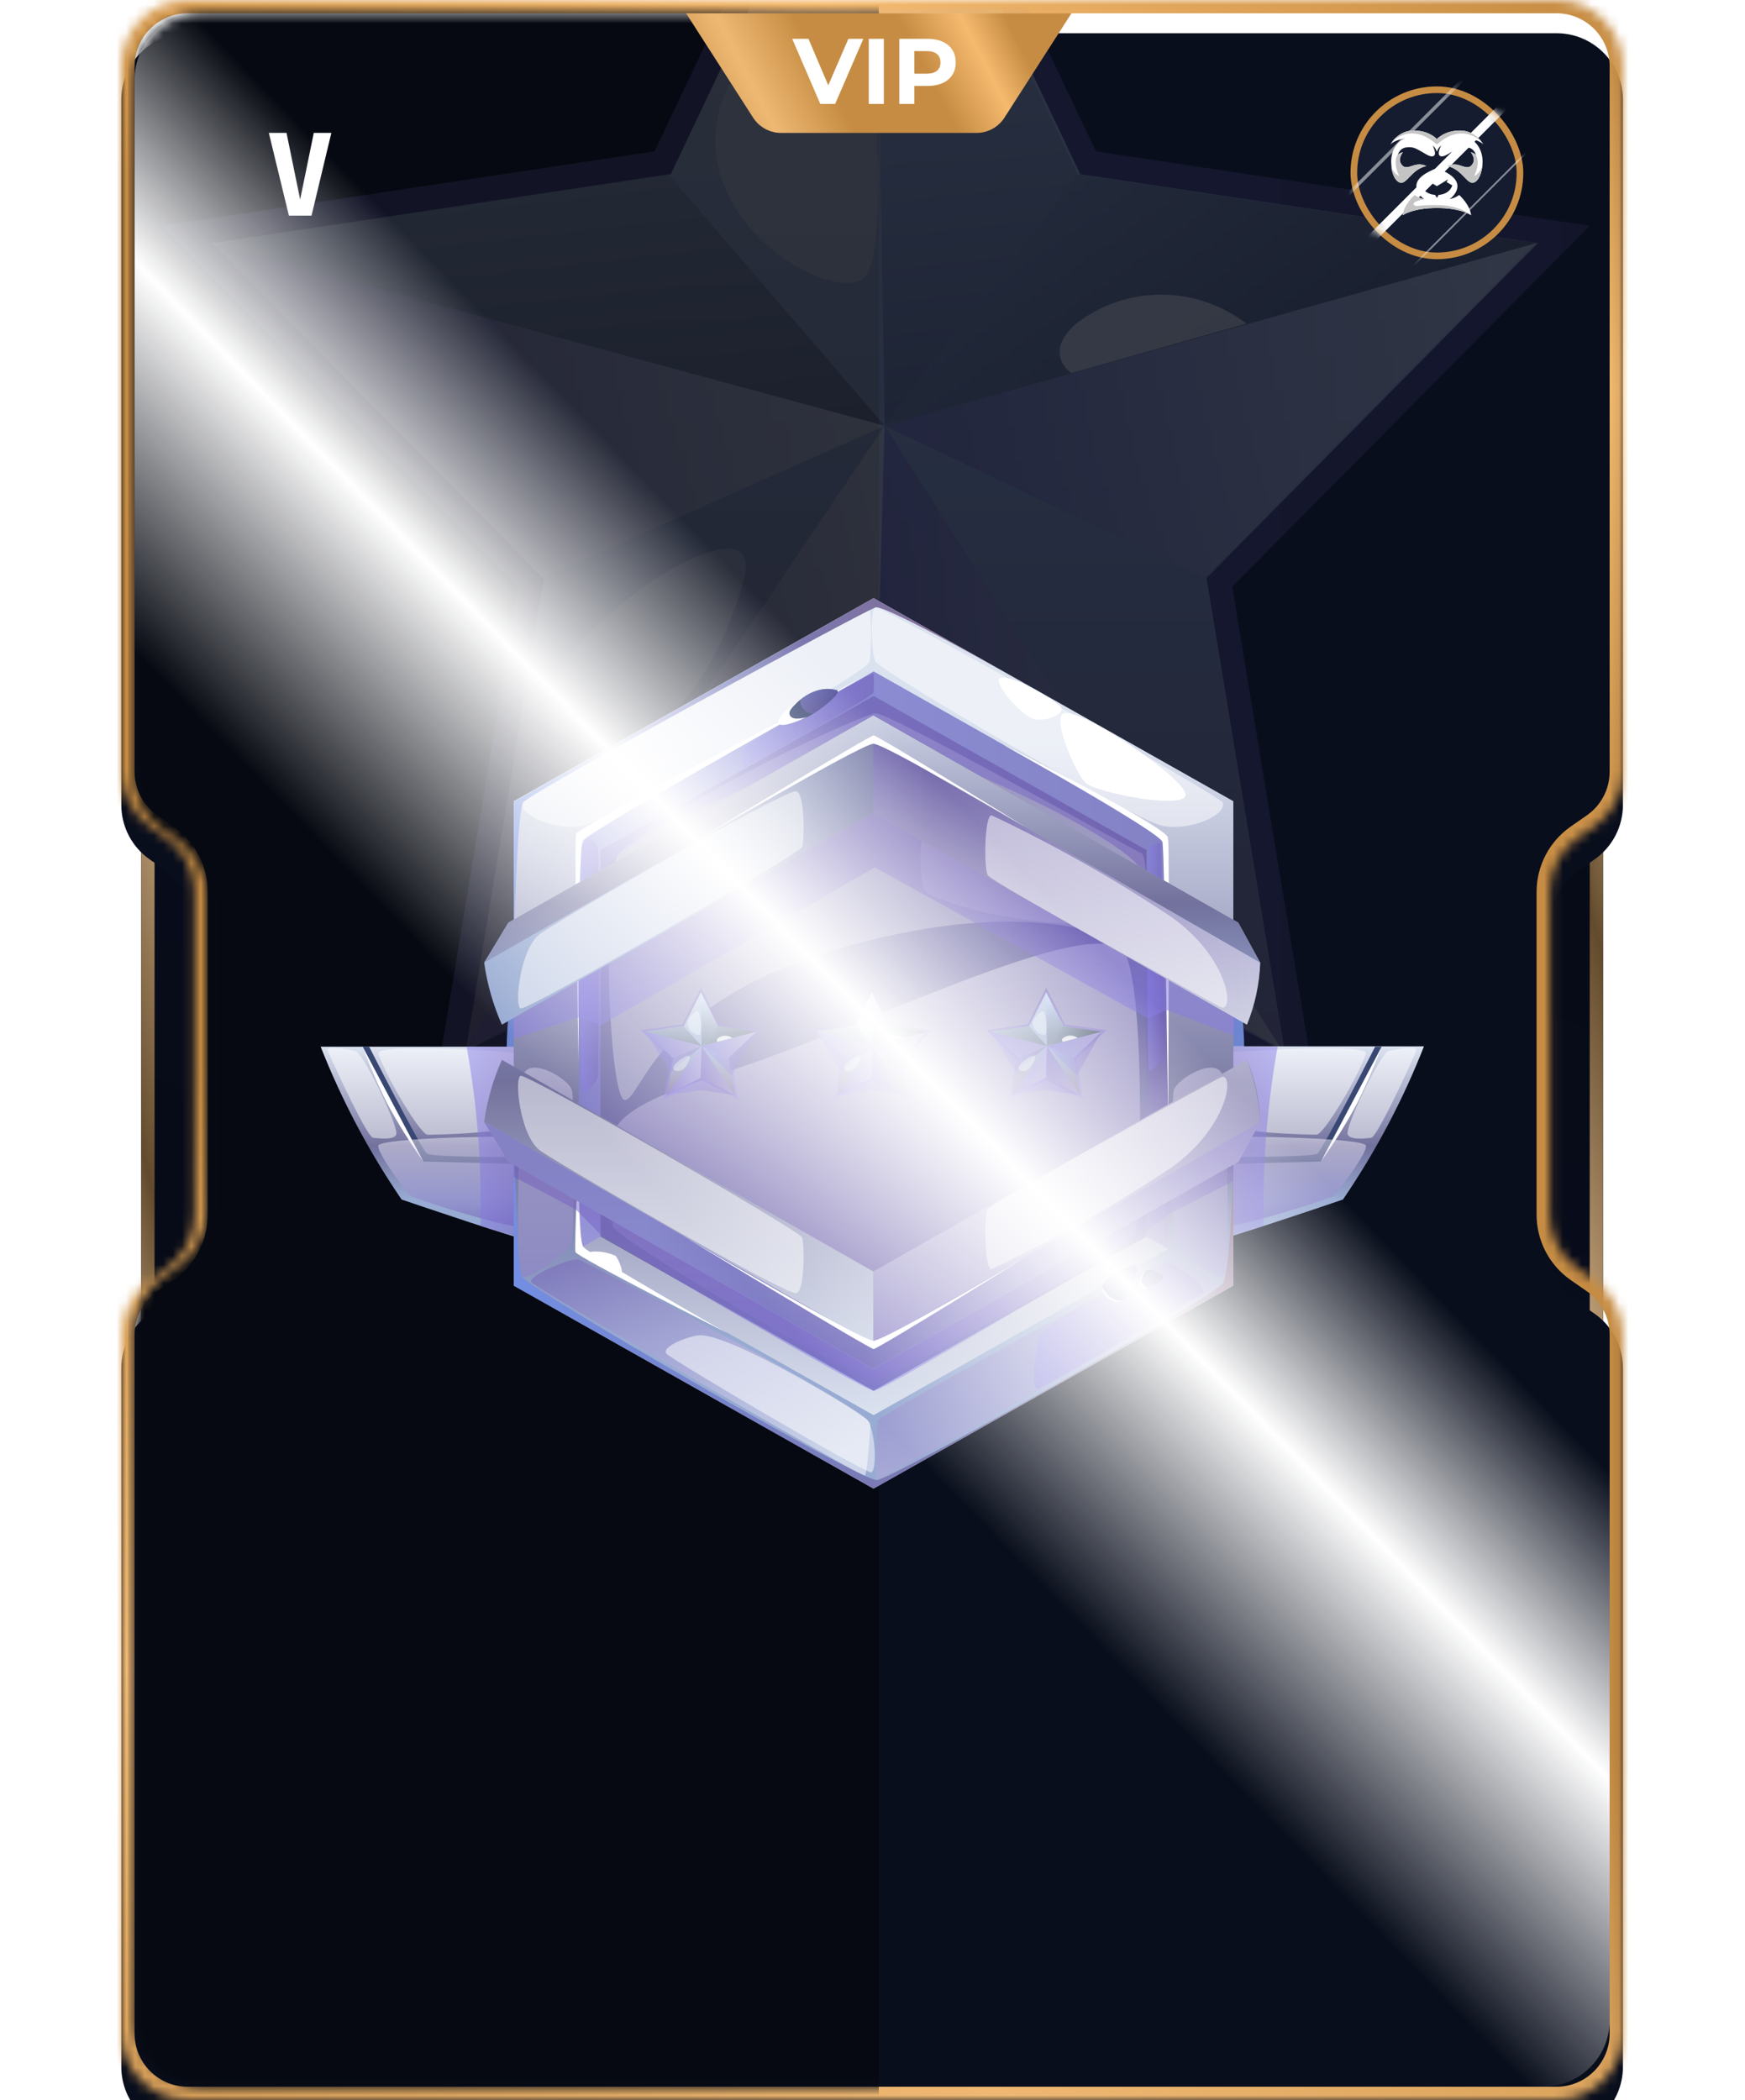
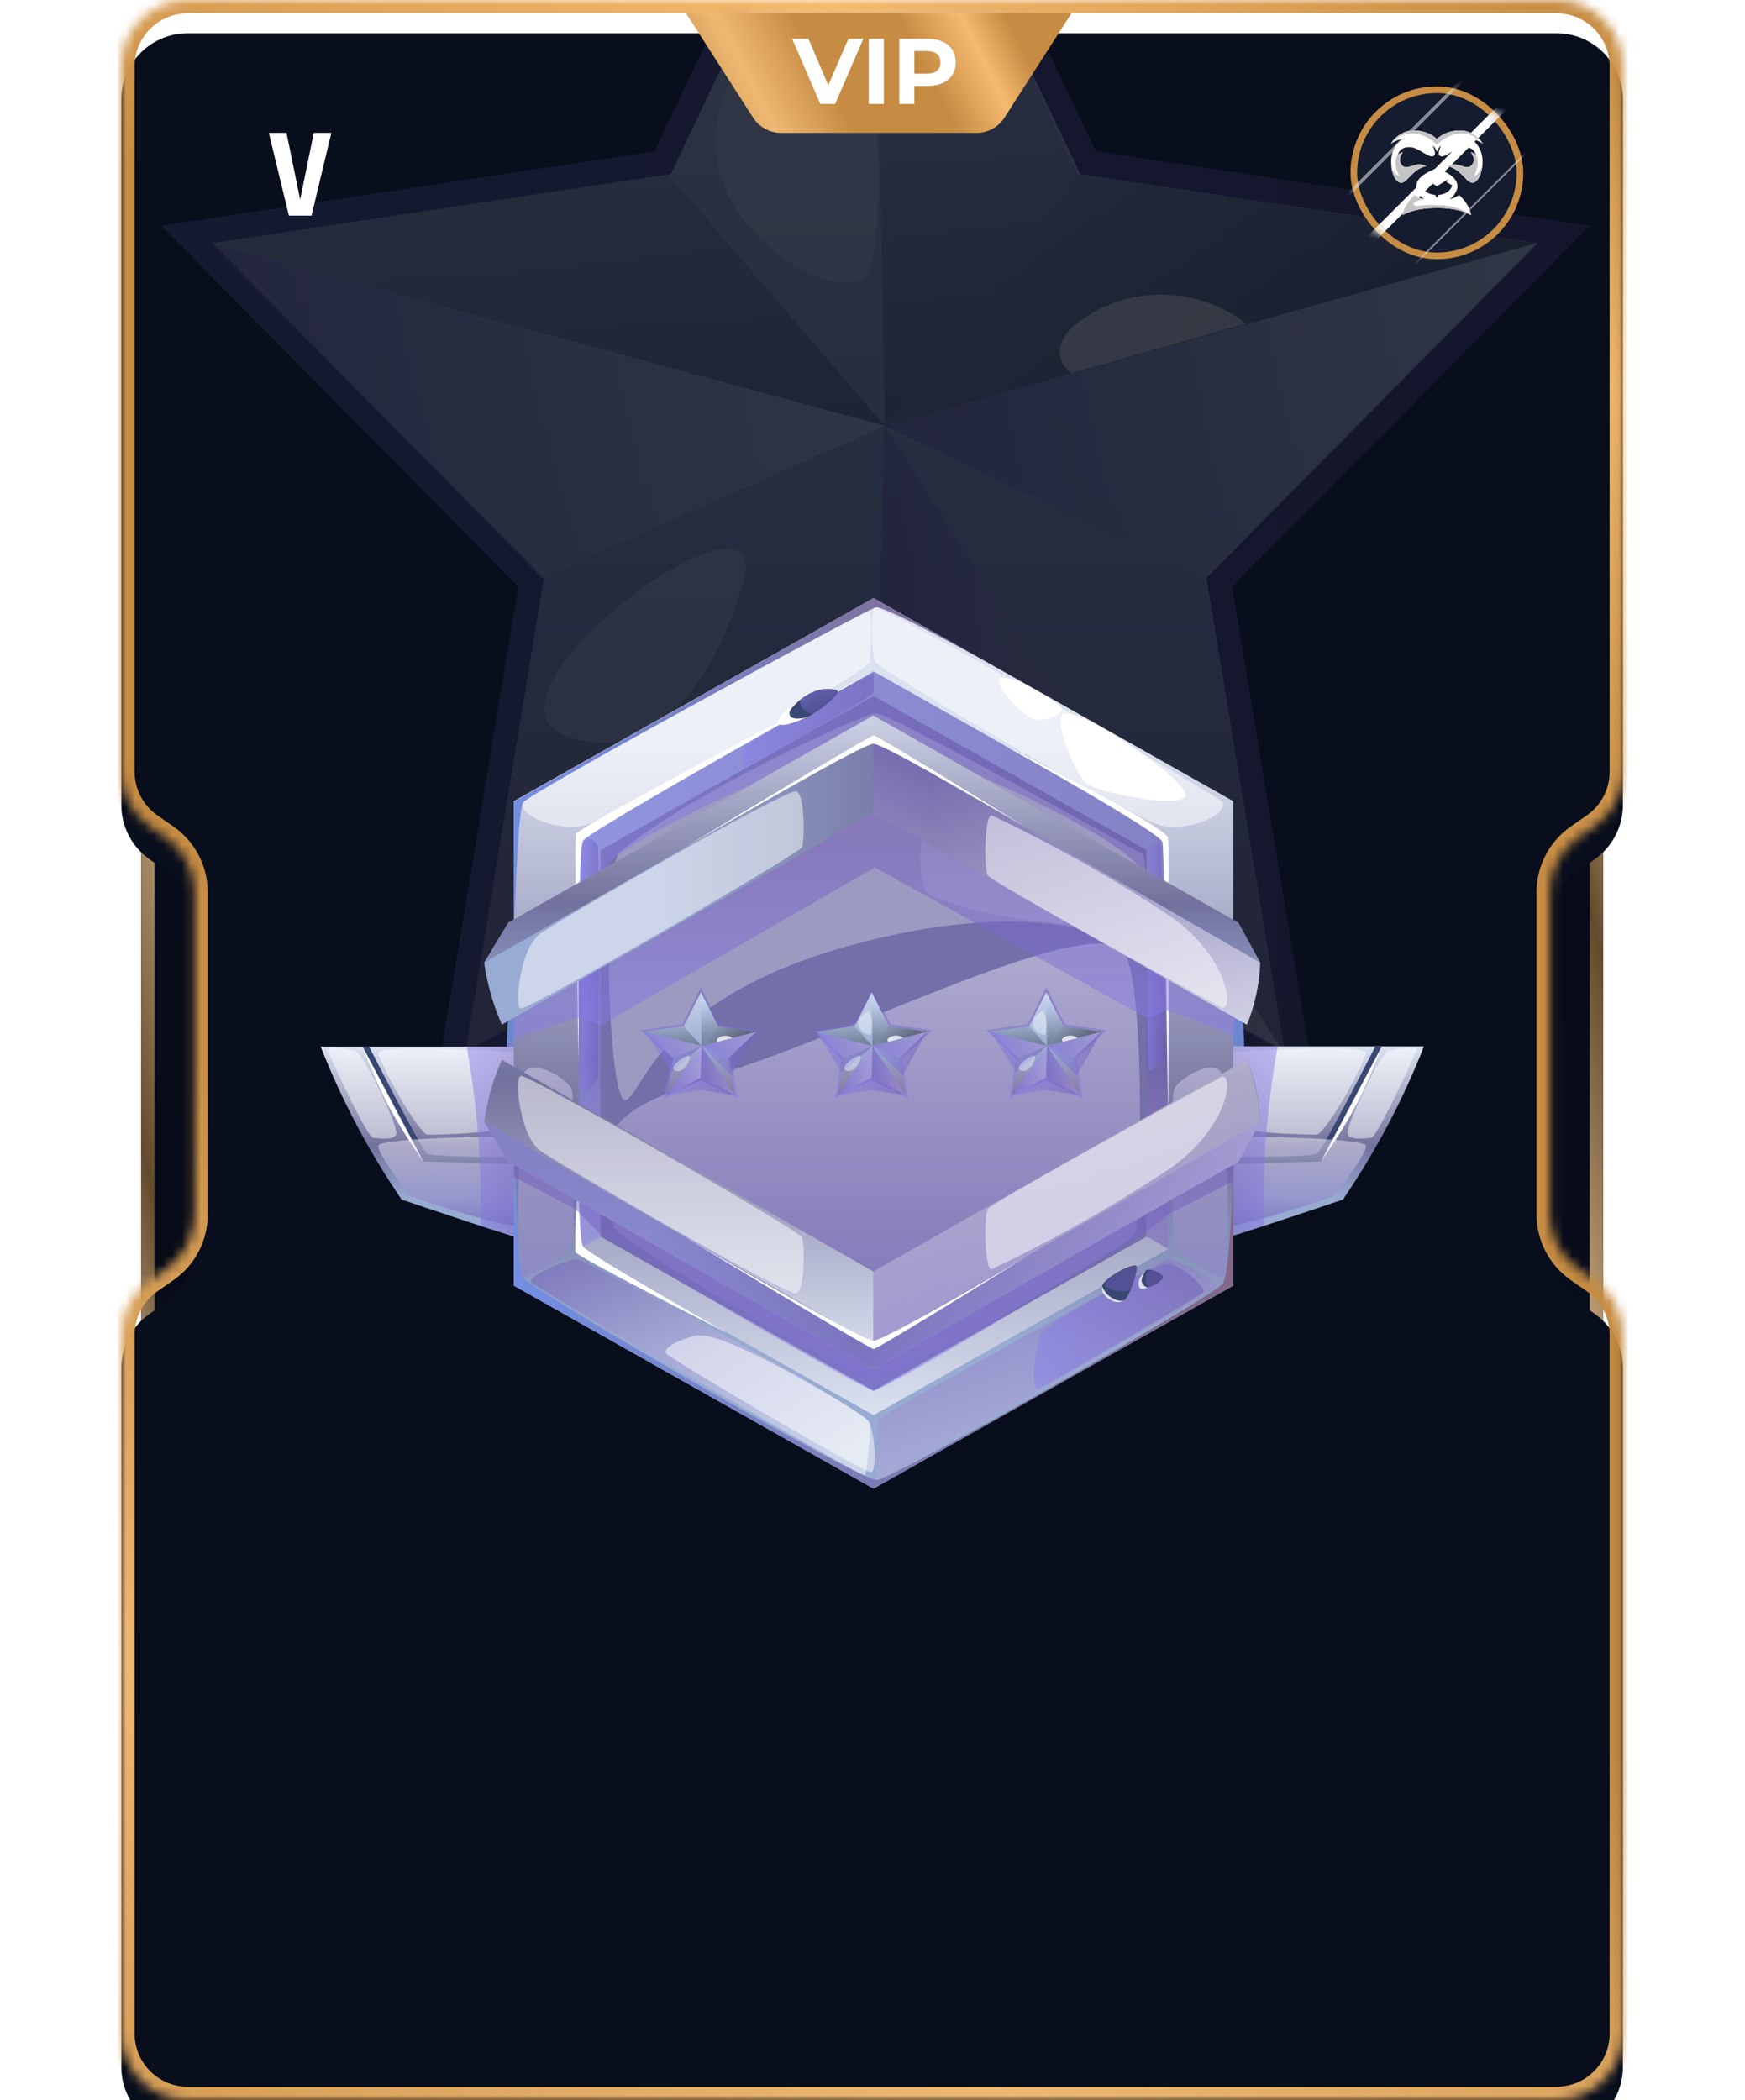
<svg xmlns="http://www.w3.org/2000/svg" width="187" height="225" viewBox="0 0 187 225" fill="none">
  <g filter="url(#filter0_b_410_509)">
    <path d="M18.697 220.719C16.731 220.719 15.137 219.125 15.137 217.159L15.137 8.545C15.137 6.579 16.731 4.985 18.697 4.985L41.482 4.985L41.482 220.719L18.697 220.719Z" fill="url(#paint0_linear_410_509)" />
-     <path d="M15.849 217.159L15.849 8.545C15.849 6.972 17.124 5.697 18.697 5.697L40.77 5.697L40.77 220.007L18.697 220.007C17.124 220.007 15.849 218.732 15.849 217.159Z" stroke="url(#paint1_linear_410_509)" stroke-width="1.424" />
+     <path d="M15.849 217.159L15.849 8.545C15.849 6.972 17.124 5.697 18.697 5.697L40.77 5.697L40.77 220.007L18.697 220.007C17.124 220.007 15.849 218.732 15.849 217.159" stroke="url(#paint1_linear_410_509)" stroke-width="1.424" />
  </g>
  <g filter="url(#filter1_b_410_509)">
    <path d="M168.225 4.986C170.191 4.986 171.785 6.58 171.785 8.546L171.785 217.16C171.785 219.126 170.191 220.72 168.225 220.72L145.44 220.72L145.44 4.986L168.225 4.986Z" fill="url(#paint2_linear_410_509)" />
    <path d="M171.073 8.546L171.073 217.16C171.073 218.733 169.798 220.008 168.225 220.008L146.152 220.008L146.152 5.698L168.225 5.698C169.798 5.698 171.073 6.974 171.073 8.546Z" stroke="url(#paint3_linear_410_509)" stroke-width="1.424" />
  </g>
  <mask id="path-5-inside-1_410_509" fill="white">
    <path fill-rule="evenodd" clip-rule="evenodd" d="M13 7.12C13 3.188 16.188 0 20.12 0H166.799C170.731 0 173.919 3.188 173.919 7.12V82.682C173.919 85.013 172.778 87.196 170.865 88.527L169.143 89.725C167.229 91.056 166.088 93.24 166.088 95.57V111.785C166.088 111.785 166.088 111.785 166.088 111.785V111.785C166.088 111.785 166.088 111.785 166.088 111.785V130.137C166.088 132.468 167.229 134.651 169.142 135.982L170.865 137.181C172.778 138.512 173.919 140.695 173.919 143.026V217.882C173.919 221.814 170.731 225.002 166.799 225.002H20.12C16.188 225.002 13 221.814 13 217.882V143.033C13 140.702 14.141 138.519 16.054 137.188L17.78 135.987C19.694 134.656 20.834 132.473 20.834 130.142L20.834 111.789L20.834 95.575C20.834 93.244 19.694 91.061 17.78 89.73L16.054 88.529C14.141 87.198 13 85.015 13 82.684V7.12Z" />
  </mask>
  <g filter="url(#filter2_i_410_509)">
    <path fill-rule="evenodd" clip-rule="evenodd" d="M13 7.12C13 3.188 16.188 0 20.12 0H166.799C170.731 0 173.919 3.188 173.919 7.12V82.682C173.919 85.013 172.778 87.196 170.865 88.527L169.143 89.725C167.229 91.056 166.088 93.24 166.088 95.57V111.785C166.088 111.785 166.088 111.785 166.088 111.785V111.785C166.088 111.785 166.088 111.785 166.088 111.785V130.137C166.088 132.468 167.229 134.651 169.142 135.982L170.865 137.181C172.778 138.512 173.919 140.695 173.919 143.026V217.882C173.919 221.814 170.731 225.002 166.799 225.002H20.12C16.188 225.002 13 221.814 13 217.882V143.033C13 140.702 14.141 138.519 16.054 137.188L17.78 135.987C19.694 134.656 20.834 132.473 20.834 130.142L20.834 111.789L20.834 95.575C20.834 93.244 19.694 91.061 17.78 89.73L16.054 88.529C14.141 87.198 13 85.015 13 82.684V7.12Z" fill="#090E1C" />
  </g>
  <path d="M20.834 111.789L22.258 111.789L22.258 111.789L20.834 111.789ZM20.834 95.575L19.41 95.575L20.834 95.575ZM17.78 89.73L16.967 90.899L17.78 89.73ZM17.78 135.987L16.967 134.818L17.78 135.987ZM16.054 137.188L16.867 138.357L16.054 137.188ZM170.865 137.181L170.052 138.35L170.865 137.181ZM169.142 135.982L169.956 134.813L169.142 135.982ZM166.799 -1.424H20.12V1.424H166.799V-1.424ZM175.343 82.682V7.12H172.495V82.682H175.343ZM169.956 90.894L171.678 89.696L170.052 87.358L168.329 88.556L169.956 90.894ZM167.512 111.785V95.57H164.664V111.785H167.512ZM167.512 130.137V111.785H164.664V130.137H167.512ZM171.678 136.012L169.956 134.813L168.329 137.151L170.052 138.35L171.678 136.012ZM175.343 217.882V143.026H172.495V217.882H175.343ZM20.12 226.426H166.799V223.578H20.12V226.426ZM11.576 143.033V217.882H14.424V143.033H11.576ZM16.867 138.357L18.593 137.156L16.967 134.818L15.241 136.019L16.867 138.357ZM22.258 130.142L22.258 111.789L19.41 111.789L19.41 130.142L22.258 130.142ZM22.258 111.789L22.258 95.575L19.41 95.575L19.41 111.789L22.258 111.789ZM18.593 88.561L16.867 87.36L15.241 89.698L16.967 90.899L18.593 88.561ZM11.576 7.12V82.684H14.424V7.12H11.576ZM16.867 87.36C15.337 86.295 14.424 84.549 14.424 82.684H11.576C11.576 85.481 12.945 88.101 15.241 89.698L16.867 87.36ZM22.258 95.575C22.258 92.778 20.889 90.158 18.593 88.561L16.967 90.899C18.498 91.964 19.41 93.71 19.41 95.575L22.258 95.575ZM18.593 137.156C20.889 135.559 22.258 132.939 22.258 130.142L19.41 130.142C19.41 132.006 18.498 133.753 16.967 134.818L18.593 137.156ZM14.424 143.033C14.424 141.168 15.337 139.421 16.867 138.357L15.241 136.019C12.945 137.616 11.576 140.236 11.576 143.033H14.424ZM20.12 223.578C16.974 223.578 14.424 221.028 14.424 217.882H11.576C11.576 222.601 15.401 226.426 20.12 226.426V223.578ZM172.495 217.882C172.495 221.028 169.945 223.578 166.799 223.578V226.426C171.518 226.426 175.343 222.601 175.343 217.882H172.495ZM170.052 138.35C171.583 139.415 172.495 141.161 172.495 143.026H175.343C175.343 140.229 173.974 137.609 171.678 136.012L170.052 138.35ZM164.664 130.137C164.664 132.934 166.033 135.554 168.329 137.151L169.956 134.813C168.425 133.749 167.512 132.002 167.512 130.137H164.664ZM166.088 110.361C165.306 110.361 164.664 110.994 164.664 111.785H167.512C167.512 112.576 166.87 113.209 166.088 113.209V110.361ZM164.664 111.785C164.664 110.998 165.302 110.361 166.088 110.361V113.209C166.875 113.209 167.512 112.571 167.512 111.785H164.664ZM168.329 88.556C166.033 90.153 164.664 92.773 164.664 95.57H167.512C167.512 93.706 168.425 91.959 169.956 90.894L168.329 88.556ZM172.495 82.682C172.495 84.546 171.583 86.293 170.052 87.358L171.678 89.696C173.974 88.099 175.343 85.479 175.343 82.682H172.495ZM20.12 -1.424C15.401 -1.424 11.576 2.401 11.576 7.12H14.424C14.424 3.974 16.974 1.424 20.12 1.424V-1.424ZM166.799 1.424C169.945 1.424 172.495 3.974 172.495 7.12H175.343C175.343 2.401 171.518 -1.424 166.799 -1.424V1.424Z" fill="url(#paint4_linear_410_509)" mask="url(#path-5-inside-1_410_509)" />
  <mask id="mask0_410_509" style="mask-type:alpha" maskUnits="userSpaceOnUse" x="14" y="1" width="159" height="223">
    <path fill-rule="evenodd" clip-rule="evenodd" d="M14.426 8.544C14.426 4.612 17.614 1.424 21.546 1.424H165.377C169.309 1.424 172.497 4.612 172.497 8.544V83.02C172.497 85.345 171.362 87.523 169.457 88.856L167.843 89.984C165.938 91.316 164.803 93.495 164.803 95.819V111.794V113.903V129.878C164.803 132.203 165.938 134.381 167.843 135.713L169.457 136.841C171.362 138.174 172.497 140.352 172.497 142.677V216.457C172.497 220.39 169.309 223.578 165.377 223.578H21.546C17.614 223.578 14.426 220.39 14.426 216.457V142.679C14.426 140.354 15.561 138.176 17.466 136.844L19.081 135.715C20.986 134.382 22.121 132.204 22.121 129.879L22.121 111.795L22.121 95.821C22.121 93.496 20.986 91.318 19.081 89.986L17.466 88.856C15.561 87.524 14.426 85.346 14.426 83.021V8.544Z" fill="#090E1C" />
  </mask>
  <g mask="url(#mask0_410_509)">
-     <rect x="13.715" y="225.715" width="225.714" height="80.46" transform="rotate(-90 13.715 225.715)" fill="#060911" />
    <g style="mix-blend-mode:hard-light" opacity="0.2">
      <path style="mix-blend-mode:multiply" opacity="0.5" d="M93.793 91.689L46.49 117.488L55.535 62.861L17.277 24.192L70.141 16.213L93.793 -33.463L117.444 16.213L170.364 24.192L132.05 62.861L141.095 117.488L93.793 91.689Z" fill="url(#paint5_linear_410_509)" />
      <path d="M164.805 26.055L139.3 22.212L132.334 21.163L115.761 18.659L93.795 -27.465L71.885 18.659L22.785 26.055L58.29 61.929L49.919 112.596L93.795 88.66L137.671 112.596L129.3 61.929L164.805 26.055Z" fill="url(#paint6_linear_410_509)" />
      <path style="mix-blend-mode:multiply" opacity="0.5" d="M22.566 26.055L94.812 45.622L58.071 61.929L22.566 26.055Z" fill="url(#paint7_linear_410_509)" />
      <path style="mix-blend-mode:multiply" opacity="0.5" d="M164.582 26.055L94.809 45.622L129.078 61.929L164.582 26.055Z" fill="url(#paint8_linear_410_509)" />
-       <path style="mix-blend-mode:multiply" opacity="0.5" d="M93.568 88.658L94.804 45.621L49.637 112.594L93.568 88.658Z" fill="url(#paint9_linear_410_509)" />
      <path style="mix-blend-mode:multiply" opacity="0.5" d="M137.45 112.594L94.81 45.621L93.574 88.658L137.45 112.594Z" fill="url(#paint10_linear_410_509)" />
      <path style="mix-blend-mode:color-dodge" opacity="0.5" d="M93.574 -27.465L94.81 45.623L115.484 18.659L93.574 -27.465Z" fill="url(#paint11_linear_410_509)" />
      <path style="mix-blend-mode:color-dodge" opacity="0.5" d="M164.582 26.054L94.809 45.622L115.482 18.658L164.582 26.054Z" fill="url(#paint12_linear_410_509)" />
      <path style="mix-blend-mode:color-dodge" opacity="0.5" d="M164.582 26.054L94.809 45.622L115.482 18.658L164.582 26.054Z" fill="url(#paint13_linear_410_509)" />
      <path style="mix-blend-mode:color-dodge" opacity="0.5" d="M71.61 18.658L94.812 45.622L22.566 26.054L71.61 18.658Z" fill="url(#paint14_linear_410_509)" />
      <g style="mix-blend-mode:color-dodge" opacity="0.8">
        <path d="M115.316 34.674C111.664 37.877 114.81 39.973 114.81 39.973L133.574 34.674C130.929 32.654 127.73 31.564 124.445 31.564C121.16 31.564 117.961 32.654 115.316 34.674Z" fill="white" />
      </g>
      <path style="mix-blend-mode:multiply" opacity="0.5" d="M49.922 112.596C49.922 112.596 83.18 96.347 93.797 91.805L137.785 112.596L93.91 88.66L49.922 112.596Z" fill="url(#paint15_linear_410_509)" />
      <g style="mix-blend-mode:soft-light" opacity="0.4">
        <path d="M77.443 10.679C72.78 24.073 90.589 33.449 92.948 29.314C95.308 25.18 93.847 2.176 90.813 -0.969C87.78 -4.114 79.353 5.204 77.443 10.679Z" fill="#F7FFFF" />
      </g>
      <g style="mix-blend-mode:soft-light" opacity="0.4">
        <path d="M62.898 79.46C72.392 80.741 77.673 69.618 79.752 61.989C82.842 49.584 45.764 77.014 62.898 79.46Z" fill="#F7FFFF" />
      </g>
    </g>
  </g>
  <g filter="url(#filter3_f_410_509)">
    <ellipse cx="93.815" cy="112.502" rx="39.518" ry="37.026" fill="#6E85CF" />
  </g>
  <rect x="144.727" y="9.258" width="18.513" height="18.513" rx="9.256" fill="#151C30" />
  <rect x="145.083" y="9.614" width="17.801" height="17.801" rx="8.9" stroke="#C68C43" stroke-width="0.712" />
  <g style="mix-blend-mode:soft-light">
    <mask id="mask1_410_509" style="mask-type:alpha" maskUnits="userSpaceOnUse" x="144" y="9" width="20" height="19">
      <rect x="144.727" y="9.258" width="18.513" height="18.513" rx="9.256" fill="#101520" />
    </mask>
    <g mask="url(#mask1_410_509)">
      <g filter="url(#filter4_f_410_509)">
        <path d="M142.152 30.385L165.479 7.059" stroke="white" stroke-width="0.37" />
      </g>
      <g filter="url(#filter5_f_410_509)">
        <path d="M138.84 33.694L168.794 3.74" stroke="white" stroke-width="0.926" />
      </g>
      <g filter="url(#filter6_f_410_509)">
        <path d="M138.84 33.694L168.794 3.74" stroke="white" stroke-width="0.926" />
      </g>
      <g opacity="0.5" filter="url(#filter7_f_410_509)">
        <path d="M138.453 26.846L161.779 3.52" stroke="white" stroke-width="0.37" />
      </g>
      <g opacity="0.5" filter="url(#filter8_f_410_509)">
        <path d="M144.727 35.191L168.053 11.865" stroke="white" stroke-width="0.185" />
      </g>
    </g>
  </g>
  <path d="M156.368 20.888C155.899 21.246 155.357 21.332 155.357 21.332C155.74 21.053 156.481 20.27 156.051 19.42C155.622 18.57 153.982 18.02 153.982 18.02C153.982 18.02 152.343 18.571 151.912 19.42C151.482 20.27 152.223 21.053 152.607 21.332C152.607 21.332 152.064 21.246 151.595 20.887C151.595 20.887 150.445 21.896 150.312 23.065C150.312 23.065 151.364 22.288 153.982 22.288C156.6 22.288 157.651 23.065 157.651 23.065C157.519 21.897 156.368 20.888 156.368 20.888ZM154.174 20.881L153.982 21.2L153.79 20.881C152.554 20.788 152.329 19.865 152.329 19.865L152.944 19.507L152.777 19.215L153.981 19.945L155.186 19.215L155.019 19.507L155.634 19.865C155.634 19.865 155.41 20.788 154.173 20.881H154.174Z" fill="white" />
  <path d="M157.365 14.829C157.365 14.829 158.448 14.955 158.965 15.478C158.965 15.478 158.165 13.982 156.472 13.982C154.78 13.982 153.98 14.902 153.98 14.902C153.98 14.902 153.18 13.982 151.488 13.982C149.796 13.982 148.996 15.478 148.996 15.478C149.512 14.955 150.596 14.829 150.596 14.829C149.736 15.081 149.075 16.108 149.082 17.337C149.089 18.567 149.565 19.448 150.034 19.561C150.503 19.674 150.754 19.223 151.455 18.56C152.156 17.897 152.87 17.793 152.87 17.793C152.163 17.475 151.693 17.66 151.224 17.812C150.754 17.965 150.371 18.018 150.1 17.469C149.829 16.92 150.345 16.317 150.345 16.317C150.054 16.364 149.776 16.595 149.776 16.595C150.041 15.967 150.378 15.795 150.926 15.775C151.475 15.755 151.726 15.901 152.301 16.225C152.876 16.549 153.379 16.926 153.676 16.681C153.974 16.436 153.531 15.61 153.531 15.61C153.855 15.821 153.98 16.264 153.98 16.264C153.98 16.264 154.106 15.821 154.43 15.61C154.43 15.61 153.986 16.436 154.284 16.681C154.583 16.926 155.084 16.549 155.66 16.225C156.235 15.901 156.486 15.755 157.035 15.775C157.583 15.795 157.92 15.969 158.184 16.596C158.184 16.596 157.906 16.365 157.615 16.318C157.615 16.318 158.131 16.92 157.86 17.47C157.589 18.019 157.206 17.966 156.736 17.813C156.267 17.661 155.797 17.476 155.09 17.794C155.09 17.794 155.804 17.899 156.505 18.561C157.205 19.222 157.457 19.673 157.926 19.561C158.395 19.45 158.87 18.569 158.878 17.338C158.886 16.107 158.224 15.081 157.365 14.829Z" fill="white" />
  <path d="M156.474 13.982C154.78 13.982 153.979 14.909 153.979 14.909C153.979 14.909 153.178 13.982 151.484 13.982C150.223 13.982 149.457 14.817 149.148 15.242C149.808 14.595 151.57 13.361 153.98 15.481C156.39 13.361 158.152 14.595 158.811 15.242C158.501 14.817 157.735 13.982 156.474 13.982Z" fill="#C4C4C4" />
  <path d="M151.197 17.81C150.726 17.963 150.342 18.016 150.071 17.464C149.799 16.913 150.316 16.309 150.316 16.309C150.082 16.346 149.857 16.502 149.777 16.563C149.54 16.959 149.377 17.677 149.934 18.856C149.934 18.856 149.457 18.715 149.086 17.891C149.207 18.828 149.607 19.468 150.005 19.564C150.475 19.675 150.727 19.225 151.429 18.559C152.132 17.893 152.847 17.788 152.847 17.788C152.138 17.471 151.667 17.657 151.197 17.81Z" fill="#C4C4C4" />
  <path d="M157.982 18.855C158.545 17.662 158.372 16.942 158.132 16.549C158.039 16.482 157.829 16.343 157.611 16.309C157.611 16.309 158.128 16.913 157.857 17.464C157.585 18.015 157.201 17.962 156.731 17.809C156.261 17.656 155.791 17.47 155.082 17.789C155.082 17.789 155.797 17.895 156.499 18.559C157.201 19.223 157.453 19.675 157.923 19.564C158.322 19.467 158.727 18.814 158.843 17.862C158.47 18.711 157.982 18.855 157.982 18.855Z" fill="#C4C4C4" />
  <path d="M157.649 23.048C157.227 22.724 156.151 22.057 154.365 21.983C151.995 21.884 151.777 22.271 151.509 21.933C151.241 21.596 152.607 21.334 152.607 21.334C152.607 21.334 152.064 21.248 151.595 20.891C151.595 20.891 150.445 21.897 150.312 23.062C150.312 23.062 151.364 22.287 153.982 22.287C156.6 22.287 157.651 23.062 157.651 23.062C157.651 23.058 157.65 23.053 157.649 23.048Z" fill="#C4C4C4" />
  <path d="M56.923 132.92C56.832 133.237 43.036 128.519 43.036 128.519C39.535 123.39 36.627 117.898 34.363 112.143H57.917L56.923 132.92Z" fill="url(#paint16_linear_410_509)" />
  <path d="M38.859 112.143C38.859 112.143 44.357 123.235 45.372 124.445L57.271 124.752V123.959C57.271 123.959 46.376 124.048 45.757 123.592C45.139 123.136 39.559 112.143 39.559 112.143H38.859Z" fill="#394773" />
  <path d="M38.859 112.143L45.372 124.445C43.96 122.473 42.676 120.417 41.527 118.289C40.077 115.444 38.859 112.143 38.859 112.143Z" fill="white" />
  <g style="mix-blend-mode:soft-light" opacity="0.5">
    <path d="M40.539 112.895C41.462 115.542 45.073 121.579 45.824 121.579C46.574 121.579 55.319 121.43 56.12 120.201C56.921 118.972 57.621 113.024 56.921 112.905C56.221 112.786 40.133 111.666 40.539 112.895Z" fill="white" />
  </g>
  <g style="mix-blend-mode:soft-light" opacity="0.5">
    <path d="M35.135 112.597C36.261 115.204 39.385 121.816 39.964 121.895C40.542 121.974 42.479 122.212 42.479 121.419C42.479 120.15 38.878 112.765 38.067 112.597C37.255 112.428 34.861 111.962 35.135 112.597Z" fill="white" />
  </g>
  <path style="mix-blend-mode:multiply" opacity="0.5" d="M40.534 122.76C40.432 123.583 43.577 127.816 44.094 128.163C44.611 128.51 55.192 131.84 55.881 131.365C56.571 130.889 56.947 122.156 56.368 121.898C55.79 121.64 40.655 121.858 40.534 122.76Z" fill="url(#paint17_linear_410_509)" />
  <path style="mix-blend-mode:multiply" opacity="0.5" d="M50.008 112.143C51.146 118.487 51.645 124.925 51.499 131.364L56.926 132.921L57.94 112.104L50.008 112.143Z" fill="url(#paint18_linear_410_509)" />
  <path d="M129.988 132.921C130.089 133.238 143.916 128.519 143.916 128.519C147.424 123.379 150.337 117.873 152.599 112.104H129.004L129.988 132.921Z" fill="url(#paint19_linear_410_509)" />
  <path d="M148.066 112.143C148.066 112.143 142.558 123.235 141.554 124.445L129.645 124.752V123.959C129.645 123.959 140.549 124.048 141.168 123.592C141.787 123.136 147.366 112.143 147.366 112.143H148.066Z" fill="#394773" />
  <path d="M148.067 112.143L141.555 124.445C142.966 122.474 144.246 120.418 145.389 118.289C146.84 115.444 148.067 112.143 148.067 112.143Z" fill="white" />
  <g style="mix-blend-mode:soft-light" opacity="0.5">
    <path d="M146.384 112.894C145.471 115.541 141.85 121.568 141.089 121.568C140.329 121.568 131.605 121.419 130.793 120.19C129.982 118.961 129.302 113.013 129.992 112.894C130.682 112.775 146.79 111.665 146.384 112.894Z" fill="white" />
  </g>
  <g style="mix-blend-mode:soft-light" opacity="0.5">
    <path d="M151.777 112.597C150.651 115.204 147.537 121.816 146.959 121.895C146.38 121.974 144.433 122.212 144.402 121.419C144.402 120.15 148.003 112.765 148.815 112.597C149.626 112.428 152.031 111.962 151.777 112.597Z" fill="white" />
  </g>
  <path style="mix-blend-mode:multiply" opacity="0.5" d="M146.384 122.76C146.495 123.583 143.34 127.816 142.833 128.163C142.326 128.51 131.746 131.84 131.036 131.365C130.326 130.889 130.021 122.156 130.559 121.898C131.097 121.64 146.272 121.858 146.384 122.76Z" fill="url(#paint20_linear_410_509)" />
  <path style="mix-blend-mode:multiply" opacity="0.5" d="M136.915 112.143C135.777 118.487 135.278 124.925 135.424 131.364L129.987 132.921L128.973 112.104L136.915 112.143Z" fill="url(#paint21_linear_410_509)" />
  <path d="M93.612 64.084L55.055 85.843V137.747L93.612 159.496L132.169 137.747V85.843L93.612 64.084Z" fill="url(#paint22_linear_410_509)" />
  <path d="M62.027 133.81V89.767L93.616 71.953L125.194 89.767V133.81L93.616 151.624L62.027 133.81Z" fill="url(#paint23_linear_410_509)" />
  <path d="M64.348 132.49V91.083L93.613 74.568L122.868 91.083V132.49L93.613 149.005L64.348 132.49Z" fill="#736FA8" />
  <g style="mix-blend-mode:soft-light" opacity="0.5">
    <path d="M56.023 85.973C55.546 87.37 59.644 89.085 62.525 88.471C65.406 87.856 92.551 72.303 93.2 70.915C93.398 68.974 93.398 67.018 93.2 65.076C92.257 65.076 56.256 85.299 56.023 85.973Z" fill="white" />
  </g>
  <g style="mix-blend-mode:soft-light" opacity="0.5">
    <path d="M131.026 85.973C131.503 87.37 127.405 89.085 124.514 88.471C121.623 87.856 94.752 72.154 93.839 70.915C93.362 70.271 93.2 65.076 93.839 65.076C94.792 65.076 130.793 85.299 131.026 85.973Z" fill="white" />
  </g>
  <path style="mix-blend-mode:multiply" opacity="0.5" d="M55.982 115.49C55.718 117.047 55.089 136.694 55.982 136.843C56.874 136.992 61.054 134.196 61.287 132.878C61.52 131.559 61.601 118.117 61.287 116.829C60.972 115.54 56.408 112.903 55.982 115.49Z" fill="url(#paint24_linear_410_509)" />
  <path style="mix-blend-mode:multiply" opacity="0.5" d="M131.094 115.49C131.347 117.047 131.987 136.694 131.094 136.843C130.201 136.992 126.022 134.196 125.789 132.878C125.555 131.559 125.474 118.117 125.789 116.829C126.103 115.54 130.658 112.903 131.094 115.49Z" fill="url(#paint25_linear_410_509)" />
  <path style="mix-blend-mode:multiply" opacity="0.5" d="M56.946 137.383C57.413 138.057 92.146 158.121 92.663 158.121C92.927 158.121 93.272 153.164 93.272 152.58C93.272 151.023 62.566 135.093 62.028 134.944C61.237 134.726 56.48 136.699 56.946 137.383Z" fill="url(#paint26_linear_410_509)" />
  <path style="mix-blend-mode:multiply" opacity="0.5" d="M130.335 137.909C129.868 138.583 94.496 158.578 93.969 158.578C93.839 156.433 93.88 154.282 94.09 152.144C95.206 151.044 124.522 135.094 125.04 134.945C125.831 134.727 130.812 137.225 130.335 137.909Z" fill="url(#paint27_linear_410_509)" />
  <path style="mix-blend-mode:multiply" opacity="0.5" d="M65.69 131.394C63.661 119.924 64.777 119.201 79.343 114.353C93.91 109.506 118.55 97.006 120.71 102.458C122.871 107.91 122.131 130.977 121.644 132.197C121.157 133.416 95.716 147.75 93.616 147.79C91.516 147.829 65.923 132.682 65.69 131.394Z" fill="url(#paint28_linear_410_509)" />
  <g style="mix-blend-mode:soft-light" opacity="0.3">
    <path d="M122.239 91.371C121.732 91.242 95.287 76.313 93.836 76.422C92.386 76.531 73.995 84.948 66.448 91.292C64.419 92.987 65.17 118.325 67.026 117.859C68.882 117.393 70.272 107.153 90.732 101.403C110.838 95.802 119.572 100.65 121.783 101.532C122.402 101.75 123.416 91.649 122.239 91.371Z" fill="white" />
  </g>
  <path style="mix-blend-mode:multiply" opacity="0.5" d="M62.027 133.814V89.771L93.616 71.928L125.194 89.771V133.814L122.871 132.486C122.871 132.486 123.013 94.212 122.171 93.013C119.128 88.73 95.796 78.312 91.962 79.472C88.128 80.631 67.272 89.315 64.939 92.943C64.158 94.172 64.35 132.496 64.35 132.496L62.027 133.814Z" fill="url(#paint29_linear_410_509)" />
  <g style="mix-blend-mode:soft-light" opacity="0.2">
    <path d="M99.518 95.805C107.379 99.314 119.238 99.373 120.323 98.699C121.409 98.025 122.129 93.098 120.425 92.266C118.72 91.433 105.209 84.405 101.648 85.158C98.088 85.911 98.118 95.16 99.518 95.805Z" fill="white" />
  </g>
  <path d="M55.055 101.654C55.055 101.535 55.389 87.013 56.069 85.972C56.749 84.931 92.78 65.363 93.835 65.075C94.89 64.788 108.412 72.441 108.412 72.441L93.612 64.084L55.065 85.892L55.055 101.654Z" fill="url(#paint30_linear_410_509)" />
  <path d="M107.398 79.74C107.398 79.74 124.339 89.158 124.572 90.218C124.805 91.279 125.181 119.739 125.181 119.739C125.181 119.739 125.343 90.991 125.181 89.772C125.018 88.553 107.398 79.74 107.398 79.74Z" fill="white" />
  <path d="M62.023 113.905C62.023 113.905 61.465 90.114 61.749 89.321C62.033 88.528 93.611 71.953 93.611 71.953C93.611 71.953 63.118 88.984 62.489 90.064C61.86 91.145 62.023 113.905 62.023 113.905Z" fill="white" />
  <path style="mix-blend-mode:multiply" d="M55.055 137.747L93.602 159.496L132.149 137.747V125.921C132.149 125.921 131.824 136.24 131.033 137.529C130.242 138.817 95.732 158.445 93.967 158.574C92.202 158.703 56.901 138.213 55.978 136.845C55.055 135.477 55.055 111.289 55.055 111.289V137.747Z" fill="url(#paint31_linear_410_509)" />
  <path d="M62.028 122.57C62.028 122.57 61.916 132.721 62.495 133.574C63.073 134.426 78.055 142.882 78.055 142.882C78.055 142.882 61.825 134.684 61.673 134.149C61.521 133.613 62.028 122.57 62.028 122.57Z" fill="white" />
  <g style="mix-blend-mode:soft-light" opacity="0.5">
    <path d="M75.072 143.061C73.936 143.061 70.75 144.31 71.43 145.043C72.11 145.777 91.109 156.939 93.27 157.742C93.98 157.999 93.909 153.578 92.966 152.151C92.56 151.546 78.602 143.051 75.072 143.061Z" fill="white" />
  </g>
  <path d="M107.185 72.647C106.261 72.895 109.355 76.702 110.826 77.039C112.297 77.376 114.316 76.355 113.616 75.661C112.916 74.967 108.625 72.27 107.185 72.647Z" fill="white" />
  <path d="M114.042 76.422C112.642 76.789 115.229 82.806 116.335 83.877C117.44 84.947 127.29 86.85 127.057 85.086C126.824 83.322 116.02 75.907 114.042 76.422Z" fill="white" />
  <path style="mix-blend-mode:multiply" opacity="0.5" d="M111.397 143.162C110.565 146.701 110.697 148.793 111.164 148.813C111.631 148.833 128.49 138.9 128.946 138.483C129.403 138.067 126.248 135.202 124.939 135.4C123.631 135.599 111.702 141.834 111.397 143.162Z" fill="url(#paint32_linear_410_509)" />
  <path style="mix-blend-mode:multiply" opacity="0.5" d="M64.074 90.779C63.668 89.589 62.42 89.599 62.309 90.928C62.197 92.256 61.994 116.929 62.492 116.969C62.989 117.009 64.033 115.799 64.074 115.234C64.115 114.669 64.267 91.354 64.074 90.779Z" fill="url(#paint33_linear_410_509)" />
  <path style="mix-blend-mode:multiply" opacity="0.5" d="M123.153 90.939C123.082 91.405 122.839 114.731 123.153 114.731C123.467 114.731 124.857 113.63 124.857 113.065C124.857 112.5 124.502 90.474 124.35 90.365C124.198 90.255 123.204 90.553 123.153 90.939Z" fill="url(#paint34_linear_410_509)" />
  <path style="mix-blend-mode:multiply" opacity="0.5" d="M93.614 74.193C93.614 74.649 80.021 82.222 79.707 82.222C79.392 82.222 79.504 80.18 79.94 79.903C80.376 79.625 93.513 71.893 93.614 72.151C93.66 72.831 93.66 73.513 93.614 74.193Z" fill="url(#paint35_linear_410_509)" />
  <path d="M121.653 135.576C120.791 135.576 117.859 137.212 118.082 138.025C118.306 138.838 120.111 139.72 120.578 139.244C121.044 138.768 122.221 135.596 121.653 135.576Z" fill="#394773" />
  <path d="M122.776 136.149C122.472 136.416 121.823 137.368 122.442 137.834C123.06 138.3 124.886 137.071 124.612 136.714C124.339 136.357 123.152 135.802 122.776 136.149Z" fill="#394773" />
  <path style="mix-blend-mode:multiply" opacity="0.5" d="M118.558 137.201C117.837 138.193 120.8 138.797 121.185 137.994C121.57 137.191 122.199 135.486 121.702 135.576C120.562 135.926 119.496 136.477 118.558 137.201Z" fill="url(#paint36_linear_410_509)" />
  <path d="M118.094 137.789C118.299 138.344 118.697 138.811 119.22 139.107C119.91 139.504 120.498 139.415 120.68 139.107C120.508 139.306 120.272 139.442 120.01 139.493C119.748 139.543 119.477 139.505 119.24 139.385C117.83 138.761 118.094 137.789 118.094 137.789Z" fill="#DAE1EF" />
  <path style="mix-blend-mode:multiply" opacity="0.5" d="M123.101 136.169C122.432 136.873 122.949 137.894 123.324 137.835C123.7 137.775 124.826 137.052 124.613 136.715C124.4 136.378 123.243 136.021 123.101 136.169Z" fill="url(#paint37_linear_410_509)" />
  <path d="M122.778 136.152C122.778 136.152 122.159 136.975 122.403 137.451C122.646 137.927 123.001 137.927 123.001 137.927C123.001 137.927 122.21 138.373 122.058 137.847C121.804 136.926 122.778 136.152 122.778 136.152Z" fill="#DAE1EF" />
  <path d="M89.634 73.939C87.605 73.403 85.88 74.712 84.967 75.723C84.054 76.734 84.572 77.339 85.718 77.141C86.864 76.942 90.516 74.167 89.634 73.939Z" fill="#394773" />
  <path style="mix-blend-mode:multiply" opacity="0.5" d="M89.639 73.935C88.986 73.807 88.312 73.823 87.666 73.983C87.02 74.142 86.419 74.441 85.907 74.857C85.349 75.343 86.444 76.711 87.195 76.423C87.945 76.136 90.289 74.143 89.639 73.935Z" fill="url(#paint38_linear_410_509)" />
  <path d="M85.499 75.197C85.499 75.197 83.156 76.704 83.41 77.448C83.663 78.191 86.453 76.833 86.453 76.833C86.453 76.833 84.992 77.299 84.657 76.664C84.323 76.03 85.499 75.197 85.499 75.197Z" fill="white" />
-   <path d="M63.374 134.11C62.268 134.378 65.545 136.579 66.316 136.698C67.087 136.817 66.316 134.884 65.951 134.547C65.145 134.186 64.257 134.036 63.374 134.11Z" fill="white" />
  <path d="M93.588 136.232L53.784 113.551C52.842 115.669 52.203 117.904 51.887 120.192L54.484 124.485L93.588 146.68L132.693 124.485L135.047 120.192C134.976 117.914 134.495 115.666 133.627 113.551L93.588 136.232Z" fill="url(#paint39_linear_410_509)" />
  <path d="M54.484 124.482L51.887 120.189L93.588 144.06L135.047 120.189L132.693 124.482L93.588 146.677L54.484 124.482Z" fill="url(#paint40_linear_410_509)" />
  <path style="mix-blend-mode:multiply" opacity="0.5" d="M51.887 120.189L54.484 124.482L55.072 124.839V126.107C55.072 126.107 57.304 127.228 61.686 129.587C61.828 129.666 64.435 132.363 64.435 132.363C64.435 132.363 92.594 149.006 93.619 149.006C94.927 149.006 122.884 131.986 122.884 131.986C122.884 131.986 125.055 130.202 125.268 130.083L132.176 126.534V124.769L132.693 124.482L135.047 120.189L93.588 144.06L51.887 120.189Z" fill="url(#paint41_linear_410_509)" />
  <path style="mix-blend-mode:multiply" opacity="0.5" d="M93.582 136.232V144.063L135.04 120.192C134.932 117.919 134.452 115.677 133.62 113.551L93.582 136.232Z" fill="url(#paint42_linear_410_509)" />
  <g style="mix-blend-mode:soft-light" opacity="0.5">
    <path d="M55.828 115.266C55.067 115.266 55.686 121.858 57.999 123.365C61.681 125.773 83.825 138.531 85.276 138.551C86.29 138.551 86.229 132.96 85.925 132.534C85.357 131.711 56.964 115.266 55.828 115.266Z" fill="white" />
  </g>
  <g style="mix-blend-mode:soft-light" opacity="0.5">
    <path d="M105.886 129.509C105.409 129.995 105.47 136.151 106.292 135.972C112.977 132.797 119.418 129.153 125.565 125.068C131.469 120.825 132.301 115.244 130.972 115.363C130.952 115.264 106.88 128.518 105.886 129.509Z" fill="white" />
  </g>
  <path d="M73.305 132.484C73.305 132.484 92.355 143.656 93.593 143.656C94.83 143.656 110.026 134.626 110.026 134.626C110.026 134.626 94.059 144.539 93.623 144.539C93.187 144.539 73.305 132.484 73.305 132.484Z" fill="white" />
  <path d="M93.588 87.095L53.784 109.785C52.843 107.667 52.205 105.432 51.887 103.144L54.484 98.851L93.588 76.656L132.693 98.851L135.047 103.144C134.975 105.422 134.494 107.67 133.627 109.785L93.588 87.095Z" fill="url(#paint43_linear_410_509)" />
  <path d="M54.484 98.851L51.887 103.144L93.588 79.263L135.047 103.144L132.693 98.851L93.588 76.656L54.484 98.851Z" fill="url(#paint44_linear_410_509)" />
  <path style="mix-blend-mode:multiply" opacity="0.5" d="M93.582 87.095V79.264L135.04 103.144C134.932 105.418 134.452 107.66 133.62 109.786L93.582 87.095Z" fill="url(#paint45_linear_410_509)" />
  <g style="mix-blend-mode:soft-light" opacity="0.5">
    <path d="M55.828 108.057C55.067 108.057 55.686 101.475 57.999 99.958C61.681 97.549 83.825 84.791 85.276 84.781C86.29 84.781 86.229 90.362 85.925 90.798C85.357 91.621 56.964 108.057 55.828 108.057Z" fill="white" />
  </g>
  <g style="mix-blend-mode:soft-light" opacity="0.5">
    <path d="M105.886 93.819C105.409 93.333 105.47 87.177 106.292 87.366C112.981 90.533 119.423 94.178 125.565 98.27C131.469 102.503 132.301 108.084 130.972 107.965C130.952 108.054 106.88 94.86 105.886 93.819Z" fill="white" />
  </g>
  <path d="M73.305 90.849C73.305 90.849 92.355 79.687 93.593 79.687C94.83 79.687 110.026 88.708 110.026 88.708C110.026 88.708 94.059 78.795 93.623 78.795C93.187 78.795 73.305 90.849 73.305 90.849Z" fill="white" />
  <path style="mix-blend-mode:multiply" opacity="0.5" d="M55.055 109.061L93.581 87.094L132.453 109.12L132.169 110.925L125.028 108.208L122.999 109.12L93.744 92.933L64.377 109.854L62.186 108.942L55.055 111.291V109.061Z" fill="url(#paint46_linear_410_509)" />
  <path style="mix-blend-mode:multiply" opacity="0.5" d="M75.111 115.72L71.135 117.772L71.895 113.44L68.68 110.377L73.123 109.742L75.111 105.807L77.099 109.742L81.542 110.377L78.327 113.44L79.087 117.772L75.111 115.72Z" fill="url(#paint47_linear_410_509)" />
  <path d="M81.048 110.535L78.918 110.238L78.329 110.149L76.95 109.95L75.114 106.322L73.278 109.95L69.18 110.535L72.142 113.36L71.442 117.355L75.114 115.472L78.776 117.355L78.076 113.36L81.048 110.535Z" fill="url(#paint48_linear_410_509)" />
  <path style="mix-blend-mode:multiply" opacity="0.5" d="M69.156 110.535L75.192 112.082L72.128 113.36L69.156 110.535Z" fill="url(#paint49_linear_410_509)" />
  <path style="mix-blend-mode:multiply" opacity="0.5" d="M81.028 110.535L75.195 112.082L78.056 113.36L81.028 110.535Z" fill="url(#paint50_linear_410_509)" />
  <path style="mix-blend-mode:multiply" opacity="0.5" d="M75.09 115.472L75.192 112.082L71.418 117.356L75.09 115.472Z" fill="url(#paint51_linear_410_509)" />
  <path style="mix-blend-mode:multiply" opacity="0.5" d="M78.752 117.356L75.191 112.082L75.09 115.472L78.752 117.356Z" fill="url(#paint52_linear_410_509)" />
  <path style="mix-blend-mode:color-dodge" opacity="0.5" d="M75.09 106.322L75.191 112.082L76.926 109.95L75.09 106.322Z" fill="url(#paint53_linear_410_509)" />
  <path style="mix-blend-mode:color-dodge" opacity="0.5" d="M81.028 110.536L75.195 112.082L76.93 109.951L81.028 110.536Z" fill="url(#paint54_linear_410_509)" />
  <path style="mix-blend-mode:color-dodge" opacity="0.5" d="M81.028 110.536L75.195 112.082L76.93 109.951L81.028 110.536Z" fill="url(#paint55_linear_410_509)" />
  <path style="mix-blend-mode:color-dodge" opacity="0.5" d="M73.254 109.951L75.192 112.082L69.156 110.536L73.254 109.951Z" fill="url(#paint56_linear_410_509)" />
  <g style="mix-blend-mode:color-dodge" opacity="0.8">
    <path d="M76.966 111.218C76.662 111.466 76.915 111.634 76.915 111.634L78.488 111.218C78.268 111.059 78.001 110.973 77.727 110.973C77.453 110.973 77.186 111.059 76.966 111.218Z" fill="white" />
  </g>
  <path style="mix-blend-mode:multiply" opacity="0.5" d="M71.453 117.356C71.453 117.356 74.233 116.077 75.115 115.72L78.777 117.356L75.115 115.473L71.453 117.356Z" fill="url(#paint57_linear_410_509)" />
  <path style="mix-blend-mode:multiply" opacity="0.5" d="M69.156 110.535L75.192 112.082L71.875 114.867L69.156 110.535Z" fill="url(#paint58_linear_410_509)" />
  <path style="mix-blend-mode:multiply" opacity="0.5" d="M81.028 110.535L75.195 112.082L78.411 115.234L81.028 110.535Z" fill="url(#paint59_linear_410_509)" />
  <path style="mix-blend-mode:multiply" opacity="0.5" d="M71.438 117.356L75.191 112.082L78.772 117.356L75.11 116.791L71.438 117.356Z" fill="url(#paint60_linear_410_509)" />
  <g style="mix-blend-mode:soft-light" opacity="0.4">
-     <path d="M73.743 109.328C73.358 110.388 74.839 111.122 75.042 110.795C75.21 110.001 75.15 109.178 74.869 108.416C74.616 108.168 73.926 108.891 73.743 109.328Z" fill="#F7FFFF" />
-   </g>
+     </g>
  <g style="mix-blend-mode:soft-light" opacity="0.4">
    <path d="M72.532 114.741C73.313 114.85 73.759 113.968 73.921 113.363C74.195 112.392 71.091 114.553 72.532 114.741Z" fill="#F7FFFF" />
  </g>
  <path style="mix-blend-mode:multiply" opacity="0.5" d="M112.119 115.72L108.142 117.772L108.903 113.44L105.688 110.377L110.131 109.742L112.119 105.807L114.107 109.742L118.55 110.377L115.334 113.44L116.095 117.772L112.119 115.72Z" fill="url(#paint61_linear_410_509)" />
  <path d="M118.048 110.535L115.908 110.238L115.33 110.149L113.95 109.95L112.114 106.322L110.278 109.95L106.18 110.535L109.142 113.36L108.442 117.355L112.114 115.472L115.776 117.355L115.076 113.36L118.048 110.535Z" fill="url(#paint62_linear_410_509)" />
  <path style="mix-blend-mode:multiply" opacity="0.5" d="M106.164 110.535L112.2 112.082L109.126 113.36L106.164 110.535Z" fill="url(#paint63_linear_410_509)" />
  <path style="mix-blend-mode:multiply" opacity="0.5" d="M118.028 110.535L112.195 112.082L115.056 113.36L118.028 110.535Z" fill="url(#paint64_linear_410_509)" />
  <path style="mix-blend-mode:multiply" opacity="0.5" d="M112.098 115.472L112.199 112.082L108.426 117.356L112.098 115.472Z" fill="url(#paint65_linear_410_509)" />
  <path style="mix-blend-mode:multiply" opacity="0.5" d="M115.76 117.356L112.199 112.082L112.098 115.472L115.76 117.356Z" fill="url(#paint66_linear_410_509)" />
  <path style="mix-blend-mode:color-dodge" opacity="0.5" d="M112.098 106.322L112.199 112.082L113.934 109.95L112.098 106.322Z" fill="url(#paint67_linear_410_509)" />
  <path style="mix-blend-mode:color-dodge" opacity="0.5" d="M118.028 110.536L112.195 112.082L113.93 109.951L118.028 110.536Z" fill="url(#paint68_linear_410_509)" />
  <path style="mix-blend-mode:color-dodge" opacity="0.5" d="M118.028 110.536L112.195 112.082L113.93 109.951L118.028 110.536Z" fill="url(#paint69_linear_410_509)" />
  <path style="mix-blend-mode:color-dodge" opacity="0.5" d="M110.262 109.951L112.2 112.082L106.164 110.536L110.262 109.951Z" fill="url(#paint70_linear_410_509)" />
  <g style="mix-blend-mode:color-dodge" opacity="0.8">
    <path d="M113.924 111.217C113.62 111.464 113.924 111.633 113.924 111.633L115.497 111.217C115.271 111.047 114.995 110.955 114.71 110.955C114.426 110.955 114.15 111.047 113.924 111.217Z" fill="white" />
  </g>
  <path style="mix-blend-mode:multiply" opacity="0.5" d="M108.414 117.356C108.414 117.356 111.204 116.077 112.086 115.72L115.748 117.356L112.086 115.473L108.414 117.356Z" fill="url(#paint71_linear_410_509)" />
  <path style="mix-blend-mode:multiply" opacity="0.5" d="M106.164 110.535L112.2 112.082L108.883 114.867L106.164 110.535Z" fill="url(#paint72_linear_410_509)" />
  <path style="mix-blend-mode:multiply" opacity="0.5" d="M118.028 110.535L112.195 112.082L115.411 115.234L118.028 110.535Z" fill="url(#paint73_linear_410_509)" />
  <path style="mix-blend-mode:multiply" opacity="0.5" d="M108.445 117.356L112.199 112.082L115.779 117.356L112.117 116.791L108.445 117.356Z" fill="url(#paint74_linear_410_509)" />
  <g style="mix-blend-mode:soft-light" opacity="0.4">
    <path d="M110.747 109.328C110.362 110.388 111.843 111.122 112.046 110.795C112.216 110.001 112.152 109.176 111.863 108.416C111.62 108.168 110.91 108.891 110.747 109.328Z" fill="#F7FFFF" />
  </g>
  <g style="mix-blend-mode:soft-light" opacity="0.4">
    <path d="M109.531 114.741C110.322 114.85 110.768 113.968 110.931 113.363C111.205 112.392 108.101 114.553 109.531 114.741Z" fill="#F7FFFF" />
  </g>
  <path style="mix-blend-mode:multiply" opacity="0.5" d="M93.424 115.72L89.447 117.772L90.208 113.44L86.992 110.377L91.435 109.742L93.424 105.807L95.412 109.742L99.855 110.377L96.639 113.44L97.39 117.772L93.424 115.72Z" fill="url(#paint75_linear_410_509)" />
  <path d="M99.347 110.535L97.216 110.238L96.638 110.149L95.248 109.95L93.422 106.322L91.586 109.95L87.488 110.535L90.45 113.36L89.75 117.355L93.422 115.472L97.085 117.355L96.385 113.36L99.347 110.535Z" fill="url(#paint76_linear_410_509)" />
  <path style="mix-blend-mode:multiply" opacity="0.5" d="M87.469 110.535L93.504 112.082L90.431 113.36L87.469 110.535Z" fill="url(#paint77_linear_410_509)" />
  <path style="mix-blend-mode:multiply" opacity="0.5" d="M99.326 110.535L93.504 112.082L96.365 113.36L99.326 110.535Z" fill="url(#paint78_linear_410_509)" />
  <path style="mix-blend-mode:multiply" opacity="0.5" d="M93.399 115.472L93.5 112.082L89.727 117.356L93.399 115.472Z" fill="url(#paint79_linear_410_509)" />
  <path style="mix-blend-mode:multiply" opacity="0.5" d="M97.064 117.356L93.504 112.082L93.402 115.472L97.064 117.356Z" fill="url(#paint80_linear_410_509)" />
  <path style="mix-blend-mode:color-dodge" opacity="0.5" d="M93.402 106.322L93.504 112.082L95.228 109.95L93.402 106.322Z" fill="url(#paint81_linear_410_509)" />
  <path style="mix-blend-mode:color-dodge" opacity="0.5" d="M99.326 110.536L93.504 112.082L95.228 109.951L99.326 110.536Z" fill="url(#paint82_linear_410_509)" />
  <path style="mix-blend-mode:color-dodge" opacity="0.5" d="M99.326 110.536L93.504 112.082L95.228 109.951L99.326 110.536Z" fill="url(#paint83_linear_410_509)" />
  <path style="mix-blend-mode:color-dodge" opacity="0.5" d="M91.567 109.951L93.504 112.082L87.469 110.536L91.567 109.951Z" fill="url(#paint84_linear_410_509)" />
  <g style="mix-blend-mode:color-dodge" opacity="0.8">
    <path d="M95.229 111.217C94.925 111.464 95.229 111.633 95.229 111.633L96.801 111.217C96.576 111.047 96.3 110.955 96.015 110.955C95.731 110.955 95.454 111.047 95.229 111.217Z" fill="white" />
  </g>
  <path style="mix-blend-mode:multiply" opacity="0.5" d="M89.75 117.356C89.75 117.356 92.529 116.077 93.422 115.72L97.084 117.356L93.422 115.473L89.75 117.356Z" fill="url(#paint85_linear_410_509)" />
  <path style="mix-blend-mode:multiply" opacity="0.5" d="M87.469 110.535L93.504 112.082L90.187 114.867L87.469 110.535Z" fill="url(#paint86_linear_410_509)" />
  <path style="mix-blend-mode:multiply" opacity="0.5" d="M99.326 110.535L93.504 112.082L96.719 115.234L99.326 110.535Z" fill="url(#paint87_linear_410_509)" />
  <path style="mix-blend-mode:multiply" opacity="0.5" d="M89.75 117.356L93.503 112.082L97.084 117.356L93.422 116.791L89.75 117.356Z" fill="url(#paint88_linear_410_509)" />
  <g style="mix-blend-mode:soft-light" opacity="0.4">
    <path d="M92.052 109.328C91.666 110.388 93.147 111.122 93.35 110.795C93.52 110.001 93.457 109.176 93.168 108.416C92.924 108.168 92.184 108.891 92.052 109.328Z" fill="#F7FFFF" />
  </g>
  <g style="mix-blend-mode:soft-light" opacity="0.4">
    <path d="M90.835 114.741C91.627 114.85 92.073 113.968 92.235 113.363C92.509 112.392 89.405 114.553 90.835 114.741Z" fill="#F7FFFF" />
  </g>
  <path d="M73.523 1.426L80.705 12.606C81.36 13.626 82.489 14.242 83.701 14.242H104.644C105.856 14.242 106.984 13.626 107.639 12.606L114.821 1.426H73.523Z" fill="url(#paint89_linear_410_509)" />
  <path d="M90.914 4.157H92.519L89.498 11.135H87.903L84.893 4.157H86.637L88.76 9.141L90.914 4.157ZM93.101 11.135V4.157H94.716V11.135H93.101ZM99.392 4.157C101.257 4.157 102.423 5.124 102.423 6.689C102.423 8.244 101.257 9.211 99.392 9.211H97.987V11.135H96.372V4.157H99.392ZM99.303 7.895C100.29 7.895 100.788 7.446 100.788 6.689C100.788 5.921 100.29 5.473 99.303 5.473H97.987V7.895H99.303Z" fill="white" />
  <path d="M28.807 14.236H30.704L32.165 21.375L33.626 14.236H35.51L33.382 23.105H30.96L28.807 14.236Z" fill="white" />
  <g style="mix-blend-mode:overlay">
    <g style="mix-blend-mode:color-dodge">
-       <path fill-rule="evenodd" clip-rule="evenodd" d="M14.426 8.544C14.426 4.612 17.614 1.424 21.546 1.424H165.377C169.309 1.424 172.497 4.612 172.497 8.544V85.849C172.497 88.021 171.434 90.056 169.65 91.297V91.297C167.867 92.537 166.804 94.572 166.804 96.745V113.212V115.35V131.817C166.804 133.99 167.867 136.025 169.65 137.265V137.265C171.434 138.506 172.497 140.541 172.497 142.713V216.457C172.497 220.39 169.309 223.578 165.377 223.578H21.546C17.614 223.578 14.426 220.39 14.426 216.457V143.962C14.426 141.632 15.567 139.448 17.48 138.117L18.491 137.414C20.404 136.083 21.545 133.9 21.545 131.569L21.545 113.216L21.545 97.002C21.545 94.671 20.404 92.488 18.491 91.157L17.48 90.454C15.567 89.123 14.426 86.939 14.426 84.609V8.544Z" fill="url(#paint90_linear_410_509)" />
-     </g>
+       </g>
  </g>
  <defs>
    <filter id="filter0_b_410_509" x="-3.376" y="-13.528" width="63.369" height="252.76" filterUnits="userSpaceOnUse" color-interpolation-filters="sRGB">
      <feFlood flood-opacity="0" result="BackgroundImageFix" />
      <feGaussianBlur in="BackgroundImageFix" stdDeviation="9.256" />
      <feComposite in2="SourceAlpha" operator="in" result="effect1_backgroundBlur_410_509" />
      <feBlend mode="normal" in="SourceGraphic" in2="effect1_backgroundBlur_410_509" result="shape" />
    </filter>
    <filter id="filter1_b_410_509" x="126.929" y="-13.527" width="63.369" height="252.76" filterUnits="userSpaceOnUse" color-interpolation-filters="sRGB">
      <feFlood flood-opacity="0" result="BackgroundImageFix" />
      <feGaussianBlur in="BackgroundImageFix" stdDeviation="9.256" />
      <feComposite in2="SourceAlpha" operator="in" result="effect1_backgroundBlur_410_509" />
      <feBlend mode="normal" in="SourceGraphic" in2="effect1_backgroundBlur_410_509" result="shape" />
    </filter>
    <filter id="filter2_i_410_509" x="13" y="0" width="160.918" height="227.85" filterUnits="userSpaceOnUse" color-interpolation-filters="sRGB">
      <feFlood flood-opacity="0" result="BackgroundImageFix" />
      <feBlend mode="normal" in="SourceGraphic" in2="BackgroundImageFix" result="shape" />
      <feColorMatrix in="SourceAlpha" type="matrix" values="0 0 0 0 0 0 0 0 0 0 0 0 0 0 0 0 0 0 127 0" result="hardAlpha" />
      <feOffset dy="3.56" />
      <feGaussianBlur stdDeviation="1.424" />
      <feComposite in2="hardAlpha" operator="arithmetic" k2="-1" k3="1" />
      <feColorMatrix type="matrix" values="0 0 0 0 0 0 0 0 0 0 0 0 0 0 0 0 0 0 0.25 0" />
      <feBlend mode="normal" in2="shape" result="effect1_innerShadow_410_509" />
    </filter>
    <filter id="filter3_f_410_509" x="0.894" y="22.074" width="185.84" height="180.856" filterUnits="userSpaceOnUse" color-interpolation-filters="sRGB">
      <feFlood flood-opacity="0" result="BackgroundImageFix" />
      <feBlend mode="normal" in="SourceGraphic" in2="BackgroundImageFix" result="shape" />
      <feGaussianBlur stdDeviation="26.701" result="effect1_foregroundBlur_410_509" />
    </filter>
    <filter id="filter4_f_410_509" x="140.464" y="5.373" width="26.7" height="26.698" filterUnits="userSpaceOnUse" color-interpolation-filters="sRGB">
      <feFlood flood-opacity="0" result="BackgroundImageFix" />
      <feBlend mode="normal" in="SourceGraphic" in2="BackgroundImageFix" result="shape" />
      <feGaussianBlur stdDeviation="0.778" result="effect1_foregroundBlur_410_509" />
    </filter>
    <filter id="filter5_f_410_509" x="136.957" y="1.857" width="33.719" height="33.719" filterUnits="userSpaceOnUse" color-interpolation-filters="sRGB">
      <feFlood flood-opacity="0" result="BackgroundImageFix" />
      <feBlend mode="normal" in="SourceGraphic" in2="BackgroundImageFix" result="shape" />
      <feGaussianBlur stdDeviation="0.778" result="effect1_foregroundBlur_410_509" />
    </filter>
    <filter id="filter6_f_410_509" x="136.957" y="1.857" width="33.719" height="33.719" filterUnits="userSpaceOnUse" color-interpolation-filters="sRGB">
      <feFlood flood-opacity="0" result="BackgroundImageFix" />
      <feBlend mode="normal" in="SourceGraphic" in2="BackgroundImageFix" result="shape" />
      <feGaussianBlur stdDeviation="0.778" result="effect1_foregroundBlur_410_509" />
    </filter>
    <filter id="filter7_f_410_509" x="136.765" y="1.834" width="26.7" height="26.698" filterUnits="userSpaceOnUse" color-interpolation-filters="sRGB">
      <feFlood flood-opacity="0" result="BackgroundImageFix" />
      <feBlend mode="normal" in="SourceGraphic" in2="BackgroundImageFix" result="shape" />
      <feGaussianBlur stdDeviation="0.778" result="effect1_foregroundBlur_410_509" />
    </filter>
    <filter id="filter8_f_410_509" x="143.105" y="10.244" width="26.567" height="26.569" filterUnits="userSpaceOnUse" color-interpolation-filters="sRGB">
      <feFlood flood-opacity="0" result="BackgroundImageFix" />
      <feBlend mode="normal" in="SourceGraphic" in2="BackgroundImageFix" result="shape" />
      <feGaussianBlur stdDeviation="0.778" result="effect1_foregroundBlur_410_509" />
    </filter>
    <linearGradient id="paint0_linear_410_509" x1="10.152" y1="211.161" x2="96.658" y2="0.642" gradientUnits="userSpaceOnUse">
      <stop stop-color="#060913" />
      <stop offset="0.137" stop-color="#070A16" />
      <stop offset="0.197" stop-color="#0D142E" />
      <stop offset="0.309" stop-color="#070B17" />
      <stop offset="0.491" stop-color="#080C1A" />
      <stop offset="0.661" stop-color="#0B1125" />
      <stop offset="1" stop-color="#101010" />
    </linearGradient>
    <linearGradient id="paint1_linear_410_509" x1="31.869" y1="230.264" x2="78.934" y2="217.115" gradientUnits="userSpaceOnUse">
      <stop stop-color="#EECCA2" />
      <stop offset="0.26" stop-color="#624A2C" />
      <stop offset="0.688" stop-color="#FFDAAB" />
      <stop offset="1" stop-color="#C68C43" />
    </linearGradient>
    <linearGradient id="paint2_linear_410_509" x1="176.769" y1="14.544" x2="90.263" y2="225.063" gradientUnits="userSpaceOnUse">
      <stop stop-color="#060913" />
      <stop offset="0.137" stop-color="#070A16" />
      <stop offset="0.197" stop-color="#0D142E" />
      <stop offset="0.309" stop-color="#070B17" />
      <stop offset="0.491" stop-color="#080C1A" />
      <stop offset="0.661" stop-color="#0B1125" />
      <stop offset="1" stop-color="#101010" />
    </linearGradient>
    <linearGradient id="paint3_linear_410_509" x1="155.052" y1="-4.559" x2="107.988" y2="8.59" gradientUnits="userSpaceOnUse">
      <stop stop-color="#EECCA2" />
      <stop offset="0.26" stop-color="#624A2C" />
      <stop offset="0.688" stop-color="#FFDAAB" />
      <stop offset="1" stop-color="#C68C43" />
    </linearGradient>
    <linearGradient id="paint4_linear_410_509" x1="132.265" y1="-18.157" x2="1.964" y2="248.855" gradientUnits="userSpaceOnUse">
      <stop stop-color="#C68C43" />
      <stop offset="0.12" stop-color="#F5BA6E" />
      <stop offset="0.286" stop-color="#C68C43" />
      <stop offset="0.562" stop-color="#C68C43" />
      <stop offset="0.771" stop-color="#EEB873" />
      <stop offset="1" stop-color="#C68C43" />
    </linearGradient>
    <linearGradient id="paint5_linear_410_509" x1="17.277" y1="42.013" x2="170.364" y2="42.013" gradientUnits="userSpaceOnUse">
      <stop stop-color="#8980EB" />
      <stop offset="1" stop-color="#705AB8" />
    </linearGradient>
    <linearGradient id="paint6_linear_410_509" x1="93.795" y1="115.216" x2="93.795" y2="-51.167" gradientUnits="userSpaceOnUse">
      <stop stop-color="#86759D" />
      <stop offset="0.39" stop-color="#98ABD2" />
      <stop offset="1" stop-color="#DAE1EF" />
    </linearGradient>
    <linearGradient id="paint7_linear_410_509" x1="22.566" y1="43.992" x2="94.812" y2="43.992" gradientUnits="userSpaceOnUse">
      <stop stop-color="#705AB8" />
      <stop offset="1" stop-color="white" />
    </linearGradient>
    <linearGradient id="paint8_linear_410_509" x1="94.809" y1="43.992" x2="164.582" y2="43.992" gradientUnits="userSpaceOnUse">
      <stop stop-color="#705AB8" />
      <stop offset="1" stop-color="white" />
    </linearGradient>
    <linearGradient id="paint9_linear_410_509" x1="49.637" y1="79.108" x2="94.804" y2="79.108" gradientUnits="userSpaceOnUse">
      <stop stop-color="#705AB8" />
      <stop offset="1" stop-color="white" />
    </linearGradient>
    <linearGradient id="paint10_linear_410_509" x1="93.574" y1="79.108" x2="137.45" y2="79.108" gradientUnits="userSpaceOnUse">
      <stop stop-color="#705AB8" />
      <stop offset="1" stop-color="white" />
    </linearGradient>
    <linearGradient id="paint11_linear_410_509" x1="100.035" y1="-16.458" x2="110.59" y2="76.873" gradientUnits="userSpaceOnUse">
      <stop stop-color="#BFD7FF" />
      <stop offset="1" />
    </linearGradient>
    <linearGradient id="paint12_linear_410_509" x1="94.809" y1="32.169" x2="164.582" y2="32.169" gradientUnits="userSpaceOnUse">
      <stop stop-color="#BFD7FF" />
      <stop offset="1" />
    </linearGradient>
    <linearGradient id="paint13_linear_410_509" x1="123.909" y1="-19.138" x2="134.465" y2="74.135" gradientUnits="userSpaceOnUse">
      <stop stop-color="#BFD7FF" />
      <stop offset="1" />
    </linearGradient>
    <linearGradient id="paint14_linear_410_509" x1="53.746" y1="-11.217" x2="64.301" y2="82.055" gradientUnits="userSpaceOnUse">
      <stop stop-color="#BFD7FF" />
      <stop offset="1" />
    </linearGradient>
    <linearGradient id="paint15_linear_410_509" x1="49.922" y1="100.657" x2="137.673" y2="100.657" gradientUnits="userSpaceOnUse">
      <stop stop-color="#8980EB" />
      <stop offset="1" stop-color="#705AB8" />
    </linearGradient>
    <linearGradient id="paint16_linear_410_509" x1="46.14" y1="132.871" x2="46.14" y2="112.291" gradientUnits="userSpaceOnUse">
      <stop offset="0.21" stop-color="#98ABD2" />
      <stop offset="0.49" stop-color="#72719D" />
      <stop offset="1" stop-color="#DAE1EF" />
    </linearGradient>
    <linearGradient id="paint17_linear_410_509" x1="48.659" y1="130.819" x2="48.581" y2="121.164" gradientUnits="userSpaceOnUse">
      <stop stop-color="#705AB8" />
      <stop offset="1" stop-color="white" />
    </linearGradient>
    <linearGradient id="paint18_linear_410_509" x1="50.008" y1="122.532" x2="57.92" y2="122.532" gradientUnits="userSpaceOnUse">
      <stop stop-color="#8980EB" />
      <stop offset="1" stop-color="#705AB8" />
    </linearGradient>
    <linearGradient id="paint19_linear_410_509" x1="140.771" y1="132.871" x2="140.771" y2="112.292" gradientUnits="userSpaceOnUse">
      <stop offset="0.21" stop-color="#98ABD2" />
      <stop offset="0.49" stop-color="#72719D" />
      <stop offset="1" stop-color="#DAE1EF" />
    </linearGradient>
    <linearGradient id="paint20_linear_410_509" x1="138.258" y1="130.819" x2="138.345" y2="121.164" gradientUnits="userSpaceOnUse">
      <stop stop-color="#705AB8" />
      <stop offset="1" stop-color="white" />
    </linearGradient>
    <linearGradient id="paint21_linear_410_509" x1="136.915" y1="122.532" x2="129.003" y2="122.532" gradientUnits="userSpaceOnUse">
      <stop stop-color="#8980EB" />
      <stop offset="1" stop-color="#705AB8" />
    </linearGradient>
    <linearGradient id="paint22_linear_410_509" x1="93.612" y1="161.132" x2="93.612" y2="79.32" gradientUnits="userSpaceOnUse">
      <stop offset="0.21" stop-color="#98ABD2" />
      <stop offset="0.49" stop-color="#72719D" />
      <stop offset="1" stop-color="#DAE1EF" />
    </linearGradient>
    <linearGradient id="paint23_linear_410_509" x1="93.616" y1="76.88" x2="93.616" y2="151.415" gradientUnits="userSpaceOnUse">
      <stop offset="0.21" stop-color="#98ABD2" />
      <stop offset="0.49" stop-color="#72719D" />
      <stop offset="1" stop-color="#DAE1EF" />
    </linearGradient>
    <linearGradient id="paint24_linear_410_509" x1="58.508" y1="146.607" x2="58.508" y2="101.503" gradientUnits="userSpaceOnUse">
      <stop stop-color="#705AB8" />
      <stop offset="1" stop-color="white" />
    </linearGradient>
    <linearGradient id="paint25_linear_410_509" x1="128.568" y1="146.607" x2="128.568" y2="101.503" gradientUnits="userSpaceOnUse">
      <stop stop-color="#705AB8" />
      <stop offset="1" stop-color="white" />
    </linearGradient>
    <linearGradient id="paint26_linear_410_509" x1="65.538" y1="129.78" x2="83.587" y2="159.732" gradientUnits="userSpaceOnUse">
      <stop stop-color="#705AB8" />
      <stop offset="1" stop-color="white" />
    </linearGradient>
    <linearGradient id="paint27_linear_410_509" x1="107.115" y1="133.508" x2="119.932" y2="172.416" gradientUnits="userSpaceOnUse">
      <stop stop-color="#705AB8" />
      <stop offset="1" stop-color="white" />
    </linearGradient>
    <linearGradient id="paint28_linear_410_509" x1="93.535" y1="154.134" x2="93.535" y2="91.772" gradientUnits="userSpaceOnUse">
      <stop stop-color="#705AB8" />
      <stop offset="1" stop-color="white" />
    </linearGradient>
    <linearGradient id="paint29_linear_410_509" x1="62.027" y1="102.886" x2="125.194" y2="102.886" gradientUnits="userSpaceOnUse">
      <stop stop-color="#8980EB" />
      <stop offset="1" stop-color="#705AB8" />
    </linearGradient>
    <linearGradient id="paint30_linear_410_509" x1="55.055" y1="82.869" x2="108.412" y2="82.869" gradientUnits="userSpaceOnUse">
      <stop stop-color="#728EE3" />
      <stop offset="1" stop-color="#836888" />
    </linearGradient>
    <linearGradient id="paint31_linear_410_509" x1="55.055" y1="135.397" x2="132.169" y2="135.397" gradientUnits="userSpaceOnUse">
      <stop stop-color="#728EE3" />
      <stop offset="1" stop-color="#836888" />
    </linearGradient>
    <linearGradient id="paint32_linear_410_509" x1="110.789" y1="142.102" x2="128.997" y2="142.102" gradientUnits="userSpaceOnUse">
      <stop stop-color="#8980EB" />
      <stop offset="1" stop-color="#705AB8" />
    </linearGradient>
    <linearGradient id="paint33_linear_410_509" x1="62.167" y1="103.438" x2="64.165" y2="103.438" gradientUnits="userSpaceOnUse">
      <stop stop-color="#8980EB" />
      <stop offset="1" stop-color="#705AB8" />
    </linearGradient>
    <linearGradient id="paint34_linear_410_509" x1="123.001" y1="102.508" x2="124.857" y2="102.508" gradientUnits="userSpaceOnUse">
      <stop stop-color="#8980EB" />
      <stop offset="1" stop-color="#705AB8" />
    </linearGradient>
    <linearGradient id="paint35_linear_410_509" x1="79.524" y1="77.187" x2="93.655" y2="77.187" gradientUnits="userSpaceOnUse">
      <stop stop-color="#8980EB" />
      <stop offset="1" stop-color="#705AB8" />
    </linearGradient>
    <linearGradient id="paint36_linear_410_509" x1="102.811" y1="117.987" x2="103.809" y2="119.899" gradientUnits="userSpaceOnUse">
      <stop stop-color="#8980EB" />
      <stop offset="1" stop-color="#705AB8" />
    </linearGradient>
    <linearGradient id="paint37_linear_410_509" x1="106.101" y1="117.793" x2="106.855" y2="119.238" gradientUnits="userSpaceOnUse">
      <stop stop-color="#8980EB" />
      <stop offset="1" stop-color="#705AB8" />
    </linearGradient>
    <linearGradient id="paint38_linear_410_509" x1="87.441" y1="73.773" x2="88.374" y2="75.633" gradientUnits="userSpaceOnUse">
      <stop stop-color="#8980EB" />
      <stop offset="1" stop-color="#705AB8" />
    </linearGradient>
    <linearGradient id="paint39_linear_410_509" x1="93.467" y1="86.617" x2="93.467" y2="145.917" gradientUnits="userSpaceOnUse">
      <stop offset="0.21" stop-color="#98ABD2" />
      <stop offset="0.49" stop-color="#72719D" />
      <stop offset="1" stop-color="#DAE1EF" />
    </linearGradient>
    <linearGradient id="paint40_linear_410_509" x1="51.887" y1="133.433" x2="135.047" y2="133.433" gradientUnits="userSpaceOnUse">
      <stop offset="0.21" stop-color="#98ABD2" />
      <stop offset="0.49" stop-color="#72719D" />
      <stop offset="1" stop-color="#DAE1EF" />
    </linearGradient>
    <linearGradient id="paint41_linear_410_509" x1="93.467" y1="149.502" x2="93.467" y2="124.789" gradientUnits="userSpaceOnUse">
      <stop stop-color="#8980EB" />
      <stop offset="1" stop-color="#705AB8" />
    </linearGradient>
    <linearGradient id="paint42_linear_410_509" x1="84.608" y1="144.787" x2="82.034" y2="114.051" gradientUnits="userSpaceOnUse">
      <stop stop-color="#705AB8" />
      <stop offset="1" stop-color="white" />
    </linearGradient>
    <linearGradient id="paint43_linear_410_509" x1="48.397" y1="93.221" x2="153.661" y2="93.221" gradientUnits="userSpaceOnUse">
      <stop offset="0.21" stop-color="#98ABD2" />
      <stop offset="0.49" stop-color="#72719D" />
      <stop offset="1" stop-color="#DAE1EF" />
    </linearGradient>
    <linearGradient id="paint44_linear_410_509" x1="93.467" y1="118.975" x2="93.467" y2="73.672" gradientUnits="userSpaceOnUse">
      <stop offset="0.21" stop-color="#98ABD2" />
      <stop offset="0.49" stop-color="#72719D" />
      <stop offset="1" stop-color="#DAE1EF" />
    </linearGradient>
    <linearGradient id="paint45_linear_410_509" x1="84.608" y1="78.54" x2="82.034" y2="109.276" gradientUnits="userSpaceOnUse">
      <stop stop-color="#705AB8" />
      <stop offset="1" stop-color="white" />
    </linearGradient>
    <linearGradient id="paint46_linear_410_509" x1="93.754" y1="111.708" x2="93.754" y2="90.96" gradientUnits="userSpaceOnUse">
      <stop stop-color="#8980EB" />
      <stop offset="1" stop-color="#705AB8" />
    </linearGradient>
    <linearGradient id="paint47_linear_410_509" x1="75.111" y1="117.99" x2="75.111" y2="103.784" gradientUnits="userSpaceOnUse">
      <stop stop-color="#8980EB" />
      <stop offset="1" stop-color="#705AB8" />
    </linearGradient>
    <linearGradient id="paint48_linear_410_509" x1="75.114" y1="117.564" x2="75.114" y2="104.459" gradientUnits="userSpaceOnUse">
      <stop stop-color="#86759D" />
      <stop offset="0.39" stop-color="#98ABD2" />
      <stop offset="1" stop-color="#DAE1EF" />
    </linearGradient>
    <linearGradient id="paint49_linear_410_509" x1="69.156" y1="111.953" x2="75.192" y2="111.953" gradientUnits="userSpaceOnUse">
      <stop stop-color="#705AB8" />
      <stop offset="1" stop-color="white" />
    </linearGradient>
    <linearGradient id="paint50_linear_410_509" x1="75.195" y1="111.953" x2="81.028" y2="111.953" gradientUnits="userSpaceOnUse">
      <stop stop-color="#705AB8" />
      <stop offset="1" stop-color="white" />
    </linearGradient>
    <linearGradient id="paint51_linear_410_509" x1="71.418" y1="114.719" x2="75.192" y2="114.719" gradientUnits="userSpaceOnUse">
      <stop stop-color="#705AB8" />
      <stop offset="1" stop-color="white" />
    </linearGradient>
    <linearGradient id="paint52_linear_410_509" x1="75.09" y1="114.719" x2="78.752" y2="114.719" gradientUnits="userSpaceOnUse">
      <stop stop-color="#705AB8" />
      <stop offset="1" stop-color="white" />
    </linearGradient>
    <linearGradient id="paint53_linear_410_509" x1="75.627" y1="107.195" x2="76.413" y2="114.544" gradientUnits="userSpaceOnUse">
      <stop stop-color="#BFD7FF" />
      <stop offset="1" />
    </linearGradient>
    <linearGradient id="paint54_linear_410_509" x1="75.195" y1="111.022" x2="81.028" y2="111.022" gradientUnits="userSpaceOnUse">
      <stop stop-color="#BFD7FF" />
      <stop offset="1" />
    </linearGradient>
    <linearGradient id="paint55_linear_410_509" x1="77.63" y1="106.977" x2="78.415" y2="114.337" gradientUnits="userSpaceOnUse">
      <stop stop-color="#BFD7FF" />
      <stop offset="1" />
    </linearGradient>
    <linearGradient id="paint56_linear_410_509" x1="71.763" y1="107.602" x2="72.548" y2="114.961" gradientUnits="userSpaceOnUse">
      <stop stop-color="#BFD7FF" />
      <stop offset="1" />
    </linearGradient>
    <linearGradient id="paint57_linear_410_509" x1="71.453" y1="116.414" x2="78.777" y2="116.414" gradientUnits="userSpaceOnUse">
      <stop stop-color="#8980EB" />
      <stop offset="1" stop-color="#705AB8" />
    </linearGradient>
    <linearGradient id="paint58_linear_410_509" x1="69.156" y1="112.706" x2="75.192" y2="112.706" gradientUnits="userSpaceOnUse">
      <stop stop-color="#8980EB" />
      <stop offset="1" stop-color="#705AB8" />
    </linearGradient>
    <linearGradient id="paint59_linear_410_509" x1="75.195" y1="112.885" x2="81.028" y2="112.885" gradientUnits="userSpaceOnUse">
      <stop stop-color="#8980EB" />
      <stop offset="1" stop-color="#705AB8" />
    </linearGradient>
    <linearGradient id="paint60_linear_410_509" x1="71.448" y1="114.719" x2="78.772" y2="114.719" gradientUnits="userSpaceOnUse">
      <stop stop-color="#8980EB" />
      <stop offset="1" stop-color="#705AB8" />
    </linearGradient>
    <linearGradient id="paint61_linear_410_509" x1="112.119" y1="117.99" x2="112.119" y2="103.784" gradientUnits="userSpaceOnUse">
      <stop stop-color="#8980EB" />
      <stop offset="1" stop-color="#705AB8" />
    </linearGradient>
    <linearGradient id="paint62_linear_410_509" x1="112.114" y1="117.564" x2="112.114" y2="104.459" gradientUnits="userSpaceOnUse">
      <stop stop-color="#86759D" />
      <stop offset="0.39" stop-color="#98ABD2" />
      <stop offset="1" stop-color="#DAE1EF" />
    </linearGradient>
    <linearGradient id="paint63_linear_410_509" x1="106.164" y1="111.953" x2="112.2" y2="111.953" gradientUnits="userSpaceOnUse">
      <stop stop-color="#705AB8" />
      <stop offset="1" stop-color="white" />
    </linearGradient>
    <linearGradient id="paint64_linear_410_509" x1="112.195" y1="111.953" x2="118.028" y2="111.953" gradientUnits="userSpaceOnUse">
      <stop stop-color="#705AB8" />
      <stop offset="1" stop-color="white" />
    </linearGradient>
    <linearGradient id="paint65_linear_410_509" x1="108.426" y1="114.719" x2="112.199" y2="114.719" gradientUnits="userSpaceOnUse">
      <stop stop-color="#705AB8" />
      <stop offset="1" stop-color="white" />
    </linearGradient>
    <linearGradient id="paint66_linear_410_509" x1="112.098" y1="114.719" x2="115.76" y2="114.719" gradientUnits="userSpaceOnUse">
      <stop stop-color="#705AB8" />
      <stop offset="1" stop-color="white" />
    </linearGradient>
    <linearGradient id="paint67_linear_410_509" x1="112.635" y1="107.195" x2="113.42" y2="114.544" gradientUnits="userSpaceOnUse">
      <stop stop-color="#BFD7FF" />
      <stop offset="1" />
    </linearGradient>
    <linearGradient id="paint68_linear_410_509" x1="112.195" y1="111.022" x2="118.028" y2="111.022" gradientUnits="userSpaceOnUse">
      <stop stop-color="#BFD7FF" />
      <stop offset="1" />
    </linearGradient>
    <linearGradient id="paint69_linear_410_509" x1="114.63" y1="106.977" x2="115.415" y2="114.337" gradientUnits="userSpaceOnUse">
      <stop stop-color="#BFD7FF" />
      <stop offset="1" />
    </linearGradient>
    <linearGradient id="paint70_linear_410_509" x1="108.771" y1="107.602" x2="109.556" y2="114.961" gradientUnits="userSpaceOnUse">
      <stop stop-color="#BFD7FF" />
      <stop offset="1" />
    </linearGradient>
    <linearGradient id="paint71_linear_410_509" x1="108.444" y1="116.414" x2="115.779" y2="116.414" gradientUnits="userSpaceOnUse">
      <stop stop-color="#8980EB" />
      <stop offset="1" stop-color="#705AB8" />
    </linearGradient>
    <linearGradient id="paint72_linear_410_509" x1="106.164" y1="112.706" x2="112.2" y2="112.706" gradientUnits="userSpaceOnUse">
      <stop stop-color="#8980EB" />
      <stop offset="1" stop-color="#705AB8" />
    </linearGradient>
    <linearGradient id="paint73_linear_410_509" x1="112.195" y1="112.885" x2="118.028" y2="112.885" gradientUnits="userSpaceOnUse">
      <stop stop-color="#8980EB" />
      <stop offset="1" stop-color="#705AB8" />
    </linearGradient>
    <linearGradient id="paint74_linear_410_509" x1="108.445" y1="114.719" x2="115.779" y2="114.719" gradientUnits="userSpaceOnUse">
      <stop stop-color="#8980EB" />
      <stop offset="1" stop-color="#705AB8" />
    </linearGradient>
    <linearGradient id="paint75_linear_410_509" x1="93.424" y1="117.99" x2="93.424" y2="103.784" gradientUnits="userSpaceOnUse">
      <stop stop-color="#8980EB" />
      <stop offset="1" stop-color="#705AB8" />
    </linearGradient>
    <linearGradient id="paint76_linear_410_509" x1="93.422" y1="117.564" x2="93.422" y2="104.459" gradientUnits="userSpaceOnUse">
      <stop stop-color="#86759D" />
      <stop offset="0.39" stop-color="#98ABD2" />
      <stop offset="1" stop-color="#DAE1EF" />
    </linearGradient>
    <linearGradient id="paint77_linear_410_509" x1="87.469" y1="111.953" x2="93.504" y2="111.953" gradientUnits="userSpaceOnUse">
      <stop stop-color="#705AB8" />
      <stop offset="1" stop-color="white" />
    </linearGradient>
    <linearGradient id="paint78_linear_410_509" x1="93.504" y1="111.953" x2="99.326" y2="111.953" gradientUnits="userSpaceOnUse">
      <stop stop-color="#705AB8" />
      <stop offset="1" stop-color="white" />
    </linearGradient>
    <linearGradient id="paint79_linear_410_509" x1="89.727" y1="114.719" x2="93.5" y2="114.719" gradientUnits="userSpaceOnUse">
      <stop stop-color="#705AB8" />
      <stop offset="1" stop-color="white" />
    </linearGradient>
    <linearGradient id="paint80_linear_410_509" x1="93.402" y1="114.719" x2="97.064" y2="114.719" gradientUnits="userSpaceOnUse">
      <stop stop-color="#705AB8" />
      <stop offset="1" stop-color="white" />
    </linearGradient>
    <linearGradient id="paint81_linear_410_509" x1="93.94" y1="107.195" x2="94.725" y2="114.544" gradientUnits="userSpaceOnUse">
      <stop stop-color="#BFD7FF" />
      <stop offset="1" />
    </linearGradient>
    <linearGradient id="paint82_linear_410_509" x1="93.504" y1="111.022" x2="99.326" y2="111.022" gradientUnits="userSpaceOnUse">
      <stop stop-color="#BFD7FF" />
      <stop offset="1" />
    </linearGradient>
    <linearGradient id="paint83_linear_410_509" x1="95.939" y1="106.977" x2="96.724" y2="114.337" gradientUnits="userSpaceOnUse">
      <stop stop-color="#BFD7FF" />
      <stop offset="1" />
    </linearGradient>
    <linearGradient id="paint84_linear_410_509" x1="90.076" y1="107.602" x2="90.861" y2="114.961" gradientUnits="userSpaceOnUse">
      <stop stop-color="#BFD7FF" />
      <stop offset="1" />
    </linearGradient>
    <linearGradient id="paint85_linear_410_509" x1="89.75" y1="116.414" x2="97.084" y2="116.414" gradientUnits="userSpaceOnUse">
      <stop stop-color="#8980EB" />
      <stop offset="1" stop-color="#705AB8" />
    </linearGradient>
    <linearGradient id="paint86_linear_410_509" x1="87.469" y1="112.706" x2="93.504" y2="112.706" gradientUnits="userSpaceOnUse">
      <stop stop-color="#8980EB" />
      <stop offset="1" stop-color="#705AB8" />
    </linearGradient>
    <linearGradient id="paint87_linear_410_509" x1="93.504" y1="112.885" x2="99.326" y2="112.885" gradientUnits="userSpaceOnUse">
      <stop stop-color="#8980EB" />
      <stop offset="1" stop-color="#705AB8" />
    </linearGradient>
    <linearGradient id="paint88_linear_410_509" x1="89.75" y1="114.719" x2="97.084" y2="114.719" gradientUnits="userSpaceOnUse">
      <stop stop-color="#8980EB" />
      <stop offset="1" stop-color="#705AB8" />
    </linearGradient>
    <linearGradient id="paint89_linear_410_509" x1="106.633" y1="-0.354" x2="74.948" y2="16.022" gradientUnits="userSpaceOnUse">
      <stop stop-color="#C68C43" />
      <stop offset="0.12" stop-color="#F5BA6E" />
      <stop offset="0.286" stop-color="#C68C43" />
      <stop offset="0.562" stop-color="#C68C43" />
      <stop offset="0.771" stop-color="#EEB873" />
      <stop offset="1" stop-color="#C68C43" />
    </linearGradient>
    <linearGradient id="paint90_linear_410_509" x1="61.064" y1="43.078" x2="23.684" y2="79.394" gradientUnits="userSpaceOnUse">
      <stop stop-color="white" stop-opacity="0" />
      <stop offset="0.44" stop-color="white" />
      <stop offset="1" stop-color="white" stop-opacity="0" />
    </linearGradient>
  </defs>
</svg>